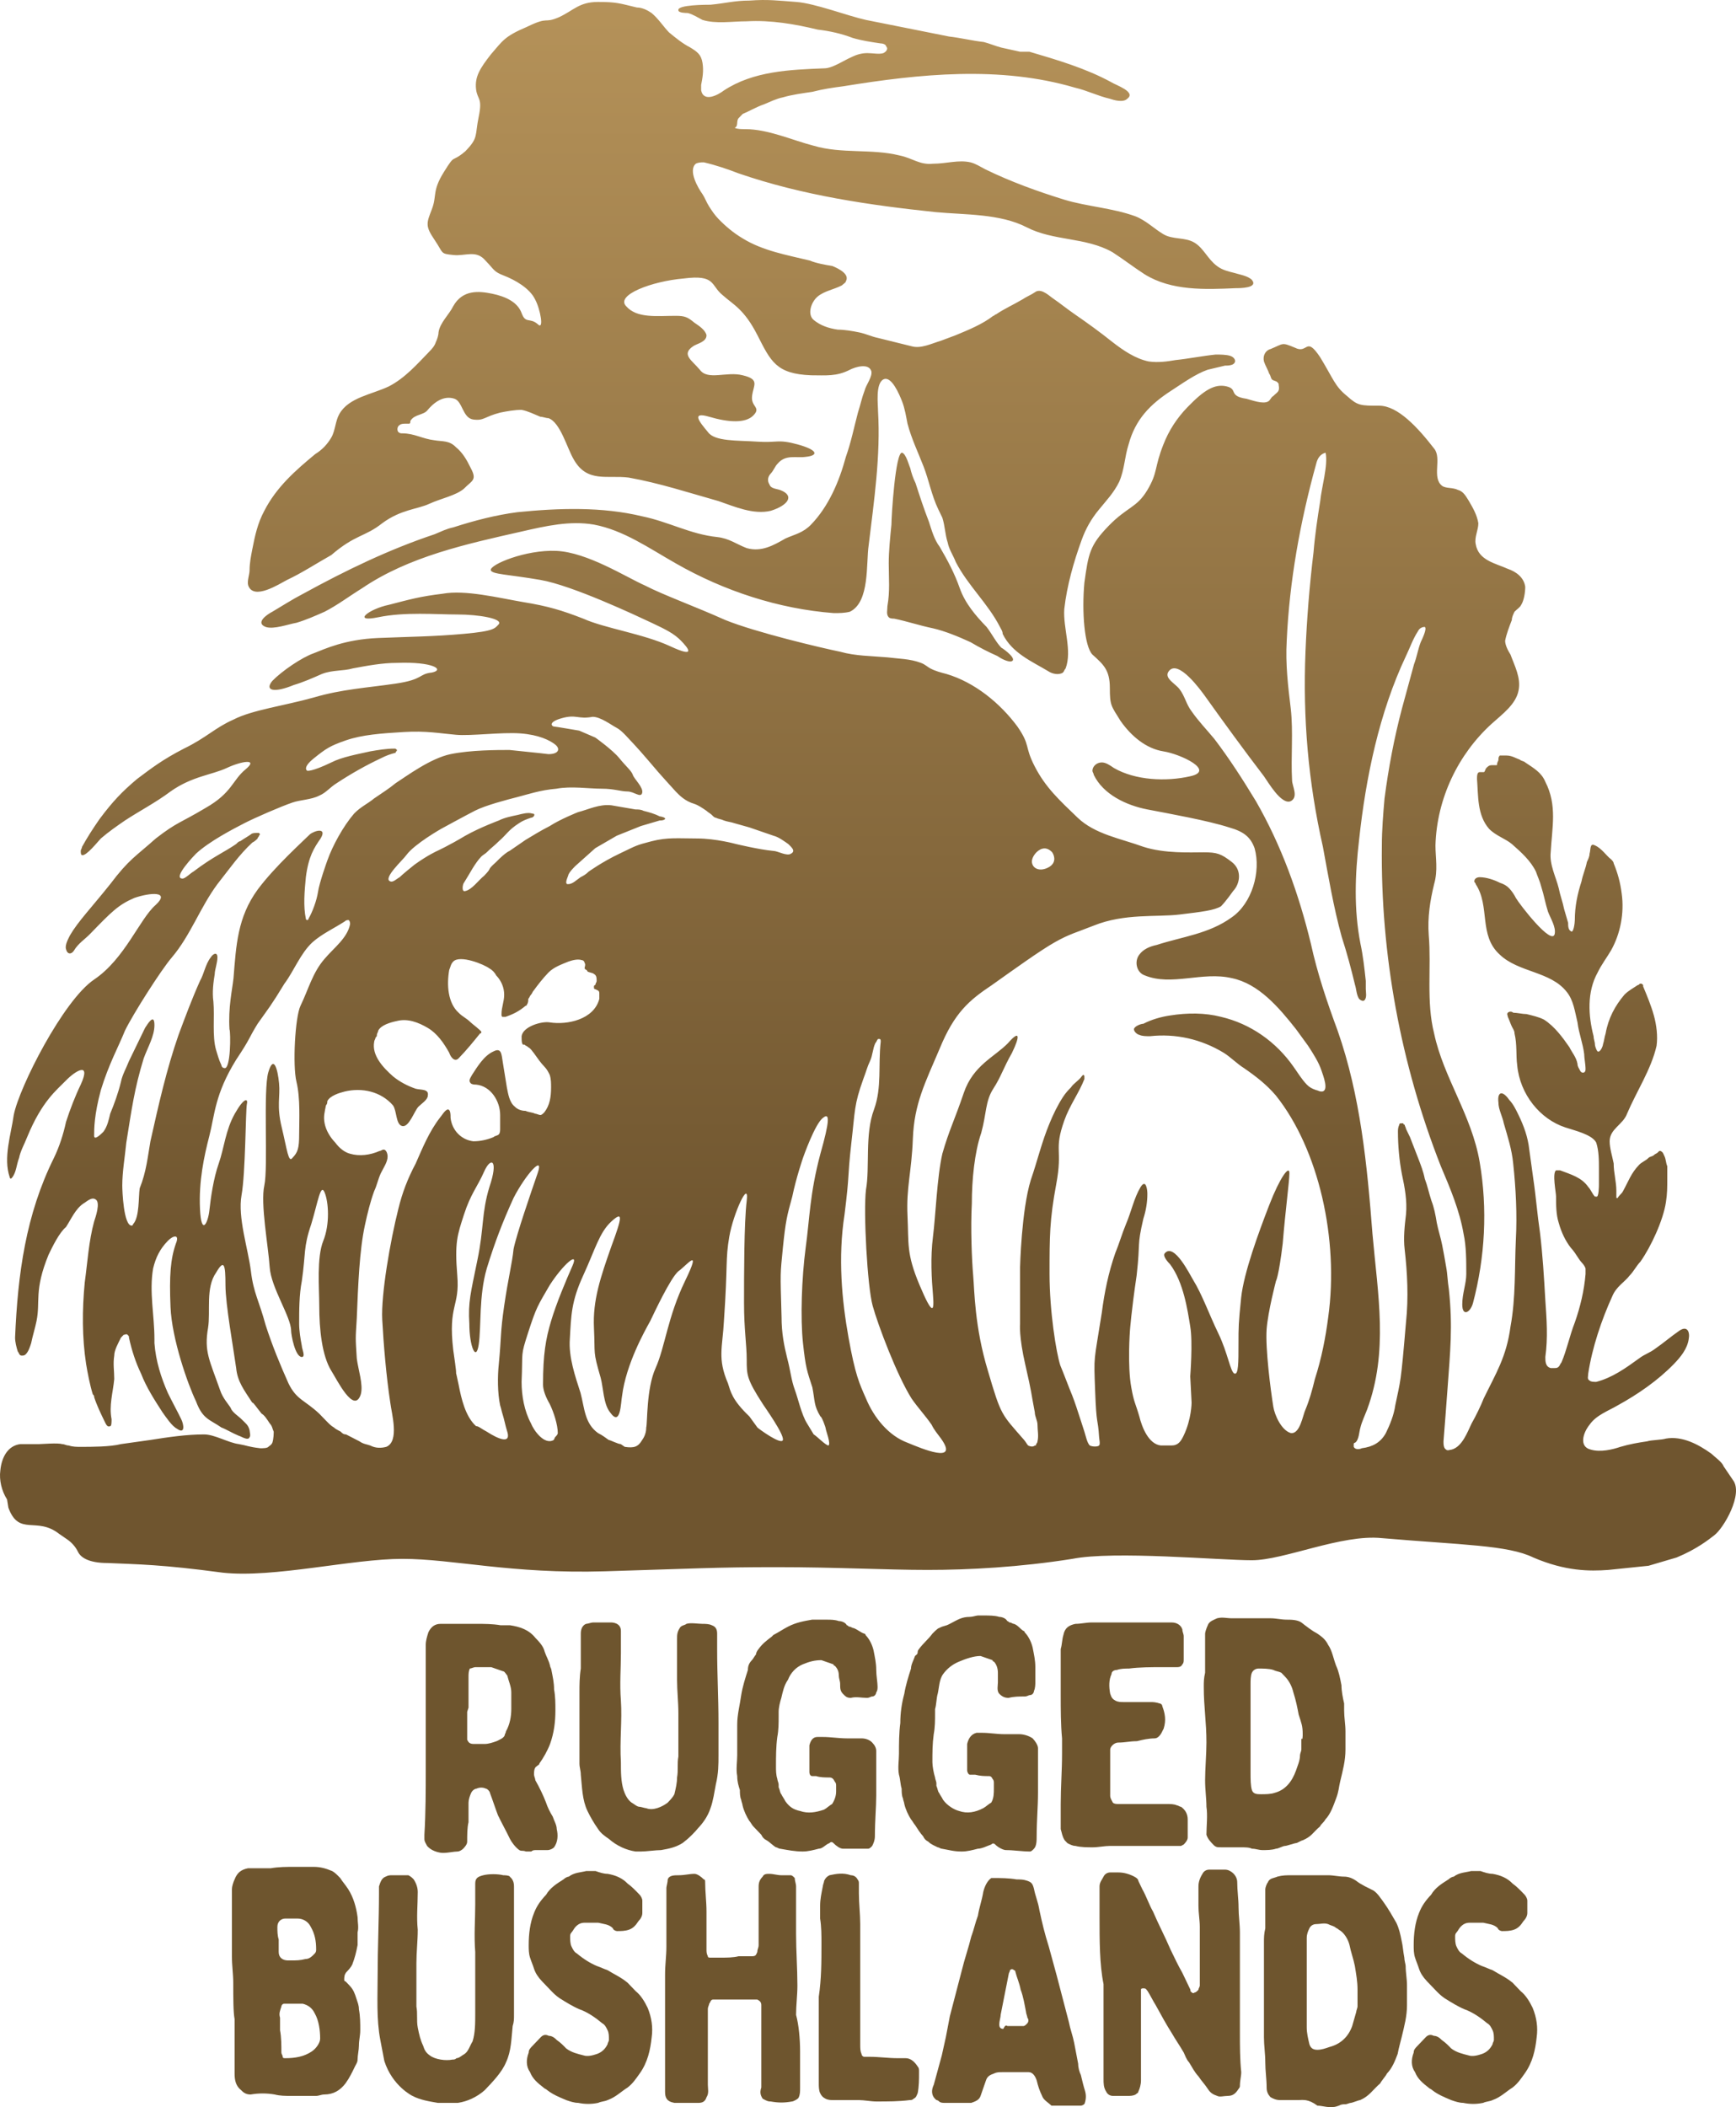
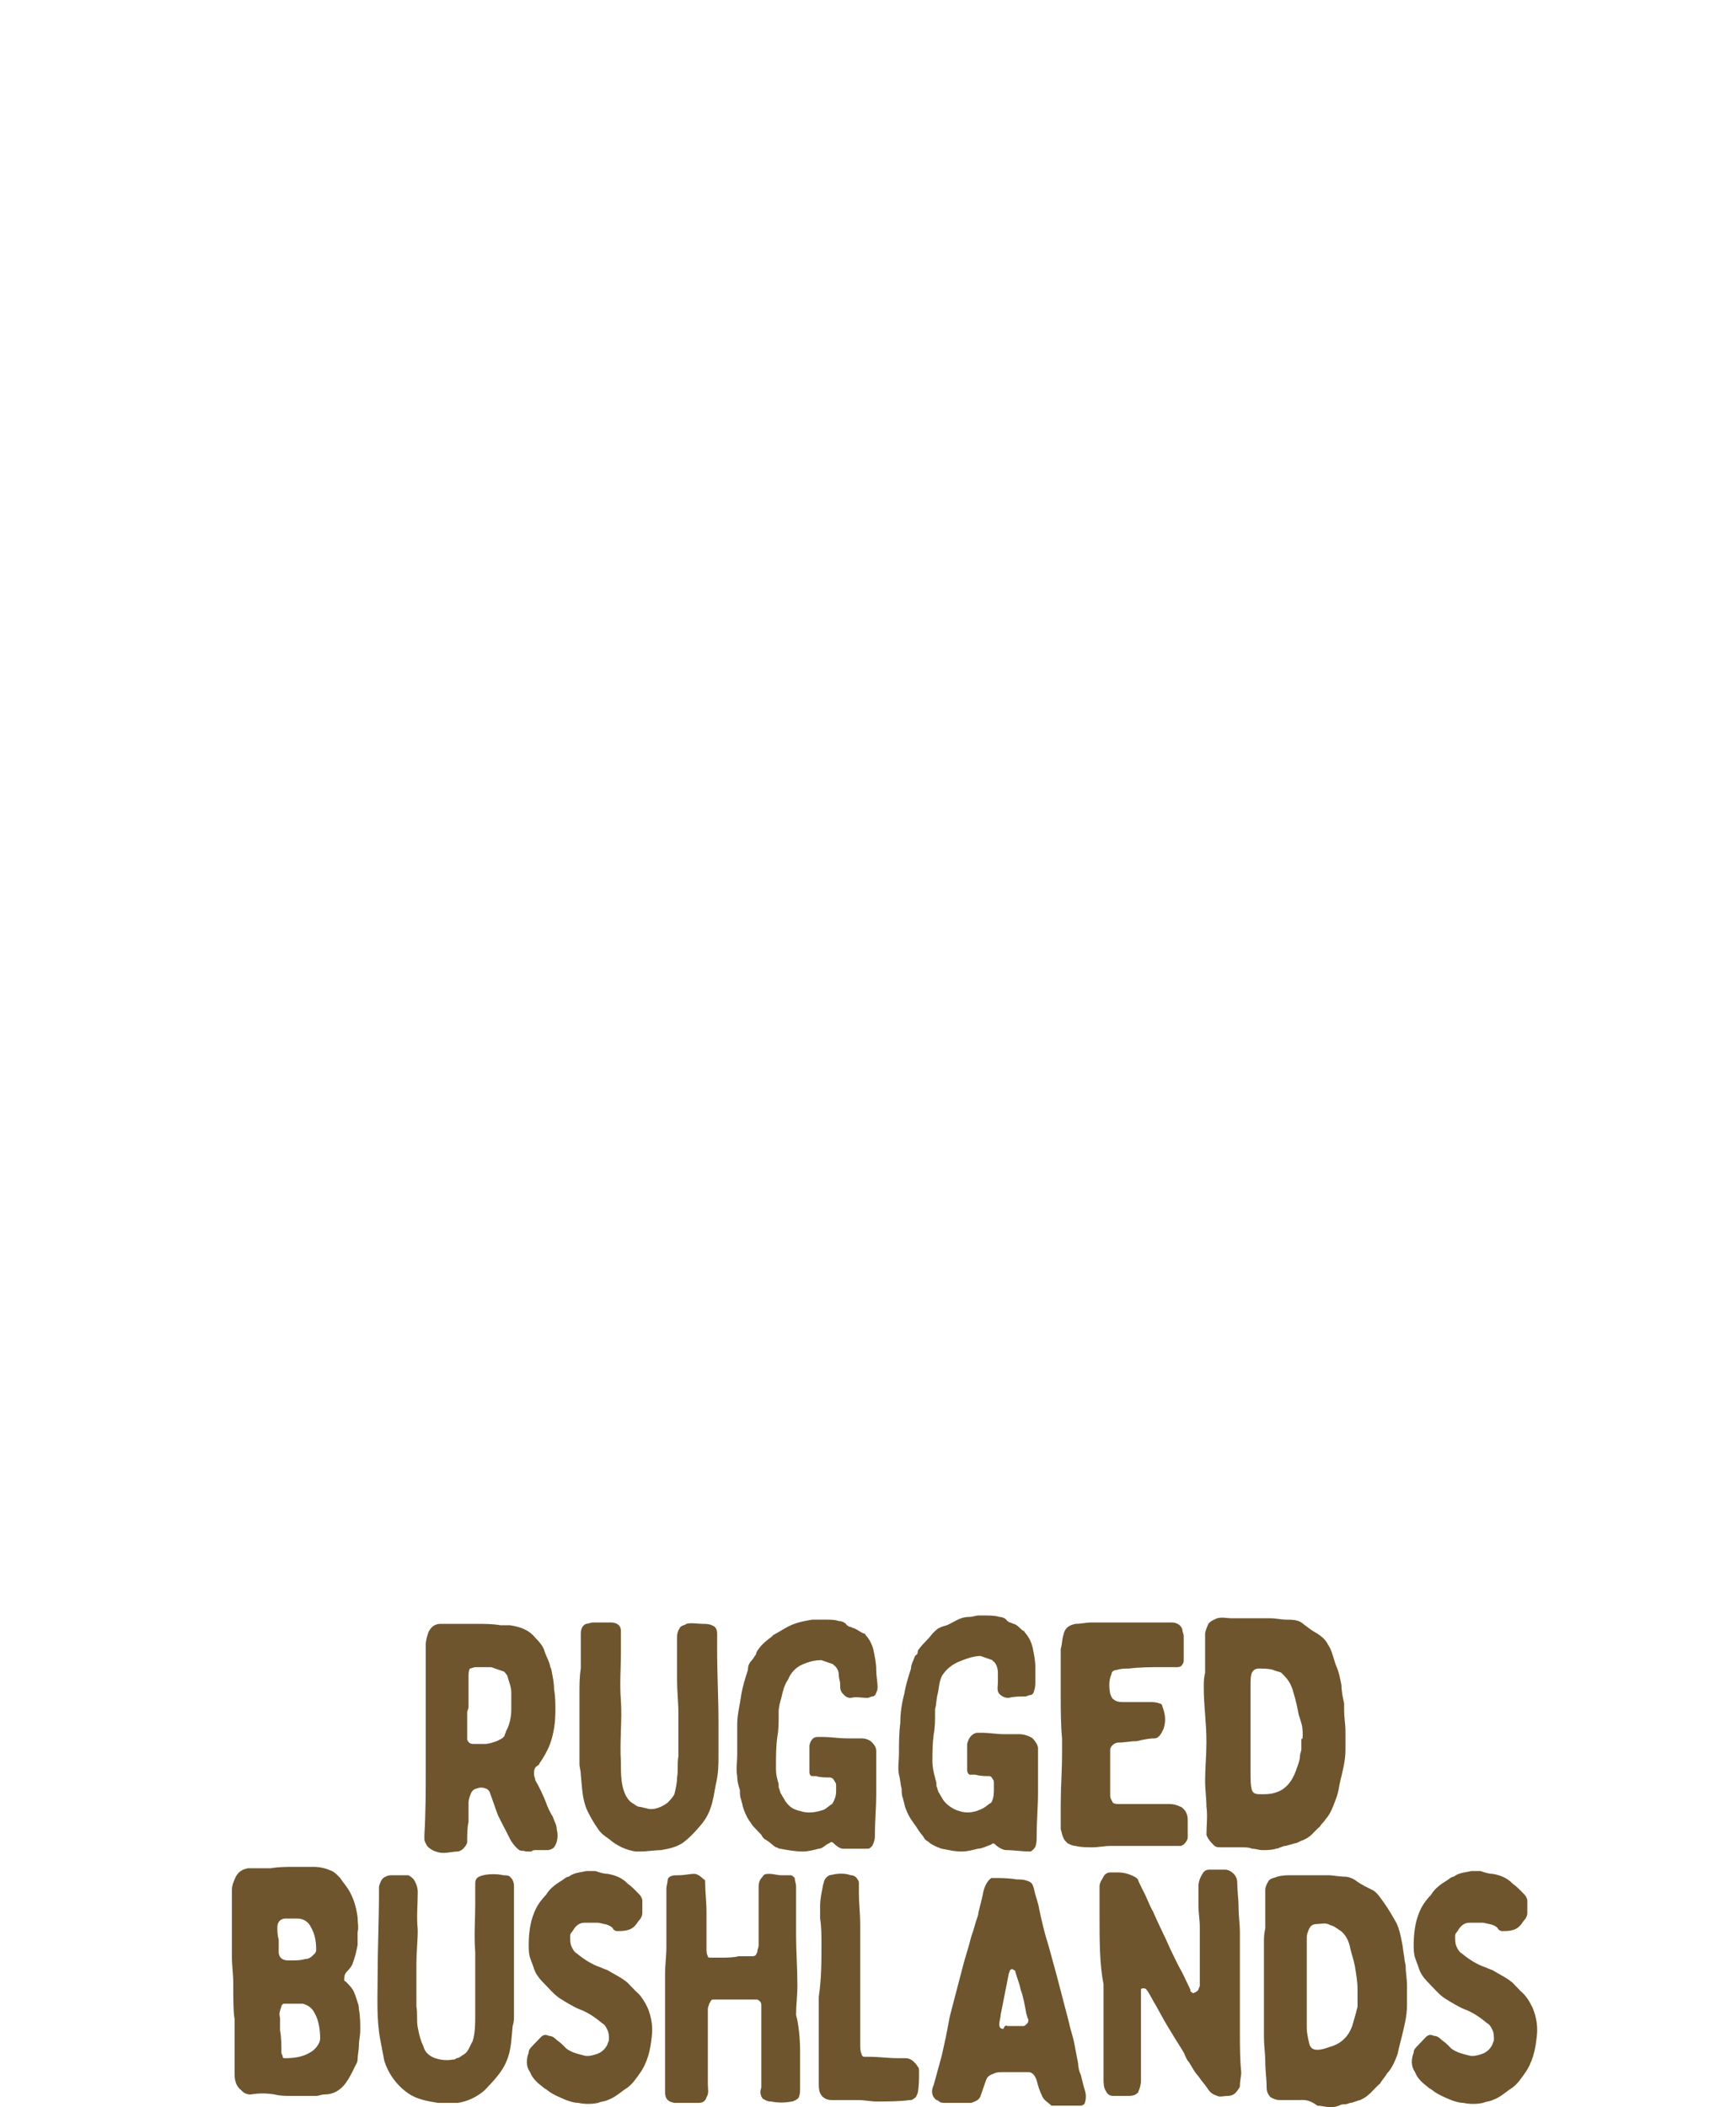
<svg xmlns="http://www.w3.org/2000/svg" width="136" height="165" viewBox="0 0 136 165" fill="none">
-   <path d="M69.625 48.336C69.415 48.119 69.52 47.794 69.52 47.47C69.73 46.279 69.625 45.304 69.625 44.113C69.625 43.139 69.73 42.164 69.835 41.081C69.835 40.432 70.15 35.343 70.675 35.451C70.99 35.559 71.2 36.425 71.305 36.642C71.41 37.075 71.515 37.4 71.725 37.833C72.04 38.808 72.355 39.782 72.775 40.865C72.985 41.514 73.195 42.272 73.614 42.814C74.244 43.897 74.769 44.871 75.189 46.062C75.609 47.253 76.449 48.228 77.289 49.094C77.709 49.635 78.023 50.285 78.443 50.718C78.653 50.826 79.808 51.692 79.178 51.801C78.863 51.801 78.443 51.584 78.128 51.368C77.394 51.043 76.764 50.718 76.029 50.285C75.084 49.852 74.034 49.419 73.09 49.202C72.04 48.986 71.095 48.661 70.045 48.444C69.94 48.444 69.73 48.444 69.625 48.336ZM29.945 40.973C31.414 39.89 32.674 39.89 33.619 39.457C34.564 39.024 35.718 38.808 36.348 38.266C36.978 37.617 37.398 37.617 36.873 36.642C36.558 35.992 36.243 35.451 35.718 35.018C35.194 34.477 34.669 34.585 34.039 34.477C33.094 34.368 32.464 33.935 31.519 33.935C31.414 33.935 31.309 33.935 31.204 33.827C31.099 33.719 31.099 33.394 31.309 33.285C31.414 33.177 31.624 33.177 31.834 33.177C31.939 33.177 31.939 33.177 32.044 33.177C32.149 33.177 32.149 33.069 32.149 32.961C32.464 32.419 33.199 32.528 33.514 32.094C34.249 31.228 34.983 31.012 35.613 31.228C36.243 31.445 36.243 32.744 37.083 32.852C37.923 32.961 37.923 32.636 39.182 32.311C39.707 32.203 40.337 32.094 40.862 32.094C41.387 32.203 41.807 32.419 42.332 32.636C42.542 32.636 42.752 32.744 42.962 32.744C43.906 33.069 44.431 35.126 44.956 35.992C46.006 37.833 47.581 37.184 49.26 37.4C51.675 37.833 53.984 38.591 56.294 39.241C57.553 39.674 59.023 40.324 60.388 39.999C61.752 39.566 62.277 38.808 61.122 38.374C60.807 38.266 60.388 38.266 60.283 37.941C60.073 37.617 60.178 37.292 60.388 37.075C60.597 36.859 60.703 36.534 60.912 36.317C61.542 35.559 62.382 35.884 63.117 35.776C64.167 35.668 64.062 35.234 62.487 34.801C60.912 34.368 60.912 34.693 59.338 34.585C57.763 34.477 55.979 34.585 55.454 33.827C54.824 33.069 54.089 32.203 55.559 32.636C57.028 33.069 58.393 33.177 59.023 32.528C59.653 31.878 58.813 31.878 58.918 31.012C59.023 30.145 59.548 29.712 58.183 29.388C56.923 29.063 55.454 29.821 54.824 28.954C54.194 28.197 53.354 27.764 54.299 27.114C54.614 26.897 55.349 26.789 55.349 26.248C55.244 25.814 54.719 25.49 54.404 25.273C53.879 24.84 53.669 24.732 52.934 24.732C51.465 24.732 49.89 24.948 49.05 23.974C48.21 23.108 51.045 22.025 53.564 21.808C56.084 21.483 55.664 22.35 56.608 23.108C57.448 23.866 58.288 24.19 59.338 26.248C60.388 28.305 60.807 29.279 63.537 29.388C64.692 29.388 65.531 29.496 66.581 28.954C67.001 28.738 68.051 28.413 68.261 29.063C68.366 29.496 67.841 30.145 67.736 30.579C67.526 31.12 67.421 31.661 67.211 32.311C66.896 33.502 66.686 34.585 66.266 35.776C65.741 37.725 64.901 39.674 63.537 41.081C62.907 41.731 62.277 41.839 61.542 42.164C60.597 42.706 59.653 43.247 58.498 42.922C57.658 42.597 57.133 42.164 56.188 42.056C54.089 41.839 52.409 40.865 50.31 40.432C47.161 39.674 43.801 39.782 40.547 40.107C38.868 40.324 37.188 40.757 35.508 41.298C34.983 41.406 34.564 41.623 34.039 41.839C30.47 43.03 27.11 44.654 23.751 46.495C22.911 46.928 22.072 47.47 21.337 47.903C20.917 48.119 19.972 48.769 20.812 49.094C21.442 49.31 22.596 48.877 23.226 48.769C23.961 48.552 24.696 48.228 25.431 47.903C26.48 47.361 27.32 46.712 28.37 46.062C32.044 43.572 36.558 42.597 40.862 41.623C42.752 41.19 44.641 40.757 46.531 41.081C48.84 41.514 50.835 42.922 52.934 44.113C56.713 46.279 61.017 47.686 65.321 48.011C65.741 48.011 66.161 48.011 66.581 47.903C68.156 47.145 67.841 44.113 68.051 42.706C68.471 39.241 68.996 35.668 68.786 32.203C68.786 31.661 68.576 30.037 69.206 29.712C69.835 29.388 70.465 30.904 70.675 31.445C70.885 31.986 70.99 32.636 71.095 33.177C71.41 34.368 71.935 35.451 72.355 36.534C72.775 37.617 72.985 38.808 73.51 39.89C73.614 40.107 73.719 40.324 73.824 40.54C74.034 41.19 74.034 41.839 74.244 42.489C74.349 43.03 74.664 43.464 74.874 44.005C75.819 45.846 77.394 47.253 78.338 49.094C78.443 49.31 78.548 49.419 78.548 49.635C79.283 51.151 80.858 51.801 82.117 52.559C82.432 52.775 82.957 52.883 83.272 52.667C83.377 52.559 83.377 52.45 83.482 52.342C84.007 50.934 83.272 49.202 83.377 47.686C83.587 45.846 84.112 44.005 84.742 42.272C85.057 41.406 85.477 40.648 86.106 39.89C86.631 39.241 87.261 38.591 87.681 37.725C88.101 36.75 88.101 35.776 88.416 34.801C88.941 32.852 90.096 31.661 91.775 30.579C92.615 30.037 93.665 29.279 94.609 28.954C95.029 28.846 95.554 28.738 95.974 28.63C96.184 28.63 96.394 28.63 96.604 28.521C96.919 28.305 96.709 27.98 96.394 27.872C96.079 27.764 95.554 27.764 95.239 27.764C94.19 27.872 93.14 28.088 92.09 28.197C91.46 28.305 90.725 28.413 89.991 28.305C88.941 28.088 87.996 27.439 87.156 26.789C86.212 26.031 85.162 25.273 84.217 24.623C83.587 24.19 83.062 23.757 82.432 23.324C82.013 22.999 81.488 22.566 81.068 22.891C80.753 23.108 80.438 23.216 80.123 23.432C79.388 23.866 78.653 24.19 78.023 24.623C77.918 24.623 77.918 24.732 77.813 24.732C76.974 25.381 75.924 25.814 74.874 26.248L73.719 26.681C72.985 26.897 72.145 27.33 71.41 27.114C70.57 26.897 69.625 26.681 68.786 26.464C68.261 26.356 67.841 26.139 67.316 26.031C66.791 25.923 66.161 25.814 65.636 25.814C64.901 25.706 64.272 25.49 63.747 25.057C63.222 24.623 63.537 23.649 64.062 23.216C64.587 22.783 65.321 22.674 65.951 22.35C66.056 22.241 66.266 22.133 66.266 22.025C66.581 21.483 65.741 21.05 65.216 20.834C64.587 20.726 63.957 20.617 63.432 20.401C61.647 19.968 59.758 19.643 58.183 18.668C57.448 18.235 56.818 17.694 56.294 17.152C55.979 16.828 55.769 16.503 55.559 16.178C55.349 15.853 55.244 15.528 55.034 15.204C54.719 14.77 53.879 13.363 54.509 12.821C54.719 12.713 54.929 12.713 55.139 12.713C56.084 12.93 57.028 13.255 57.868 13.579C62.907 15.312 68.156 16.07 73.299 16.611C75.609 16.828 78.338 16.719 80.438 17.802C82.537 18.885 85.057 18.56 87.156 19.751C87.996 20.292 88.836 20.942 89.676 21.483C91.775 22.783 94.4 22.674 96.814 22.566C97.129 22.566 98.599 22.566 98.074 21.917C97.759 21.592 97.024 21.483 96.709 21.375C96.289 21.267 95.764 21.159 95.344 20.834C94.609 20.292 94.295 19.426 93.56 18.993C92.825 18.56 91.88 18.777 91.145 18.343C90.41 17.91 89.781 17.261 88.941 16.936C87.156 16.286 85.162 16.178 83.377 15.637C81.278 14.987 79.178 14.229 77.184 13.255C76.764 13.038 76.449 12.821 76.029 12.713C75.084 12.497 74.139 12.821 73.09 12.821C72.04 12.93 71.515 12.388 70.465 12.172C68.261 11.63 65.951 12.063 63.747 11.414C62.067 10.981 60.178 10.114 58.393 10.114C58.078 10.114 57.763 10.114 57.553 10.006C57.868 9.898 57.658 9.465 57.868 9.248C57.973 9.14 58.078 9.032 58.183 8.923C58.708 8.707 59.233 8.382 59.863 8.166C60.388 7.949 60.807 7.732 61.332 7.624C62.067 7.408 62.907 7.299 63.642 7.191C64.482 6.974 65.216 6.866 66.056 6.758C72.04 5.783 78.338 5.134 84.217 6.866C85.162 7.083 86.001 7.516 86.946 7.732C87.261 7.841 87.996 8.057 88.311 7.732C89.046 7.191 87.366 6.65 87.051 6.433C85.057 5.35 82.852 4.701 80.648 4.051C80.333 4.051 80.123 4.051 79.913 4.051C79.388 3.943 78.968 3.834 78.443 3.726C78.023 3.618 77.499 3.401 77.079 3.293C76.134 3.185 75.294 2.968 74.349 2.86C72.145 2.427 70.045 1.994 67.841 1.561C66.371 1.236 63.852 0.261 62.382 0.153C60.912 0.045 60.178 -0.063 58.708 0.045C57.553 0.045 56.818 0.261 55.664 0.37C55.349 0.37 53.039 0.37 53.144 0.803C53.144 1.019 53.774 1.019 53.879 1.019C54.299 1.128 54.614 1.344 55.034 1.561C56.084 1.886 57.343 1.669 58.498 1.669C60.388 1.561 62.277 1.886 64.062 2.319C65.007 2.427 65.951 2.643 66.791 2.968C67.526 3.185 68.261 3.293 68.996 3.401C69.206 3.401 69.415 3.51 69.415 3.618C69.625 3.834 69.415 4.051 69.206 4.159C68.891 4.268 68.366 4.159 67.946 4.159C67.526 4.159 67.106 4.268 66.686 4.484C66.161 4.701 65.216 5.35 64.587 5.35C61.857 5.459 59.023 5.567 56.713 7.083C56.294 7.408 55.139 8.057 54.929 7.083C54.929 6.974 54.929 6.758 54.929 6.65C55.034 6.108 55.139 5.567 55.034 4.917C54.929 4.268 54.614 4.051 54.089 3.726C53.459 3.401 52.934 2.968 52.409 2.535C51.989 2.102 51.57 1.452 51.045 1.019C50.73 0.803 50.31 0.586 49.89 0.586C48.525 0.261 48.315 0.153 46.846 0.153C45.376 0.153 44.956 0.803 43.801 1.344C42.542 1.886 43.067 1.236 41.282 2.102C39.498 2.86 39.392 3.185 38.448 4.268C37.608 5.35 37.188 6 37.293 6.974C37.398 7.841 37.818 7.624 37.503 9.14C37.188 10.656 37.503 10.764 36.453 11.847C35.298 12.821 35.718 11.955 34.774 13.471C33.829 14.987 34.249 15.312 33.829 16.395C33.409 17.477 33.304 17.694 34.039 18.777C34.774 19.859 34.459 19.859 35.508 19.968C36.453 20.076 37.293 19.535 38.028 20.401C38.763 21.159 38.658 21.267 39.498 21.592C40.337 21.917 41.492 22.566 41.912 23.432C42.332 24.19 42.647 25.923 42.122 25.381C41.492 24.84 41.177 25.381 40.862 24.515C40.547 23.649 39.602 23.216 38.553 22.999C37.503 22.783 36.243 22.674 35.508 23.974C35.194 24.623 34.459 25.273 34.354 26.031C34.354 26.248 34.249 26.572 34.144 26.789C34.039 27.114 33.829 27.33 33.619 27.547C32.674 28.521 31.729 29.604 30.47 30.254C29.105 30.904 27.32 31.12 26.585 32.419C26.271 32.961 26.271 33.719 25.956 34.26C25.641 34.801 25.221 35.234 24.696 35.559C23.121 36.859 21.652 38.158 20.707 39.999C20.182 40.973 19.972 41.948 19.762 43.03C19.657 43.572 19.552 44.113 19.552 44.654C19.552 44.979 19.342 45.521 19.447 45.846C19.867 47.037 21.862 45.737 22.491 45.412C23.646 44.871 24.801 44.113 25.956 43.464C27.845 41.839 28.58 42.056 29.945 40.973ZM0.552 117.416C0.132 116.766 -0.078 115.9 0.027 115.142C0.132 114.059 0.657 113.193 1.601 113.085C2.126 113.085 2.546 113.085 3.071 113.085C3.281 113.085 4.541 112.977 4.856 113.085C5.066 113.085 5.171 113.193 5.38 113.193C5.695 113.301 6.01 113.301 6.325 113.301C7.165 113.301 8.635 113.301 9.475 113.085C10.209 112.977 11.049 112.868 11.784 112.76C13.149 112.543 14.618 112.327 15.983 112.327C16.823 112.327 17.873 112.977 18.712 113.085C19.342 113.193 19.447 113.301 20.392 113.41C20.602 113.41 20.917 113.41 21.022 113.301C21.127 113.193 21.232 113.193 21.337 112.977C21.442 112.652 21.442 112.219 21.442 112.11C21.337 111.894 21.337 111.677 21.127 111.461C20.917 111.136 20.707 110.811 20.497 110.703C19.972 110.053 19.867 109.837 19.762 109.837C19.132 108.862 18.607 108.212 18.502 107.13C18.293 105.614 17.663 102.149 17.663 100.633C17.663 99.009 17.558 98.576 16.928 99.659C16.088 100.85 16.508 102.69 16.298 103.99C15.983 105.83 16.403 106.48 17.243 108.862C17.453 109.512 17.977 110.053 18.082 110.27C18.188 110.594 18.712 110.919 18.922 111.136C19.237 111.461 19.447 111.569 19.552 112.002C19.552 112.11 19.657 112.435 19.552 112.543C19.447 112.868 18.817 112.435 18.712 112.435C18.188 112.219 17.663 111.894 17.348 111.786C16.403 111.136 15.878 111.136 15.353 109.728C14.723 108.429 13.464 104.856 13.359 102.366C13.254 99.875 13.359 98.576 13.778 97.385C14.093 96.627 13.569 96.735 13.149 97.168C12.519 97.818 12.204 98.468 11.994 99.334C11.679 101.174 12.099 103.015 12.099 104.856C12.099 104.964 12.099 105.072 12.099 105.181C12.204 106.588 12.624 107.888 13.149 109.079C13.464 109.728 13.883 110.486 14.198 111.136C14.408 111.569 14.513 112.327 13.883 111.894C13.464 111.677 13.044 111.028 12.729 110.594C12.099 109.62 11.469 108.646 11.049 107.563C10.629 106.697 10.314 105.722 10.104 104.748C10.104 104.639 10.104 104.639 9.999 104.531C9.894 104.423 9.789 104.531 9.684 104.531C9.579 104.639 9.579 104.639 9.475 104.748C9.265 105.181 8.95 105.722 8.95 106.155C8.845 106.805 8.95 107.346 8.95 107.996C8.845 109.079 8.53 110.053 8.74 111.136C8.74 111.352 8.74 111.677 8.635 111.677C8.425 111.786 8.32 111.569 8.215 111.352C7.9 110.703 7.585 110.053 7.375 109.403C7.375 109.295 7.375 109.295 7.27 109.187C7.06 108.537 6.85 107.454 6.745 106.805C6.43 104.748 6.43 102.582 6.64 100.417C6.85 98.901 6.955 97.168 7.375 95.652C7.48 95.328 7.9 94.137 7.48 93.92C7.165 93.703 6.745 94.137 6.535 94.245C5.905 94.678 5.59 95.436 5.171 96.085C4.646 96.519 4.121 97.601 3.806 98.251C2.651 101.066 3.176 101.932 2.861 103.448C2.756 103.99 2.546 104.639 2.441 105.181C2.336 105.506 2.231 105.83 2.021 106.047C1.916 106.155 1.811 106.155 1.706 106.155C1.496 106.155 1.496 105.939 1.391 105.83C1.286 105.506 1.181 105.072 1.181 104.748C1.391 99.767 2.021 95.111 4.226 90.672C4.646 89.805 4.961 88.831 5.171 87.857C5.485 86.882 5.905 85.799 6.325 84.933C7.165 83.092 5.905 83.85 5.171 84.608C4.436 85.366 3.281 86.232 2.126 89.048C1.916 89.589 1.601 90.13 1.496 90.672C1.286 91.213 1.286 91.754 0.972 92.188L0.867 92.296C0.762 92.296 0.762 92.188 0.762 92.188C0.237 90.672 0.867 88.831 1.077 87.315C1.496 85.15 4.961 78.328 7.375 76.704C9.789 75.08 10.944 71.94 12.204 70.857C13.359 69.775 11.784 69.883 10.524 70.316C9.265 70.857 8.74 71.399 7.06 73.131C6.64 73.564 6.115 73.889 5.8 74.43C5.59 74.755 5.276 74.755 5.171 74.322C5.066 73.997 5.38 73.456 5.485 73.239C6.115 72.157 7.165 71.074 8.635 69.233C10.104 67.284 10.629 67.068 12.204 65.66C13.883 64.361 14.093 64.469 16.088 63.278C18.188 62.087 18.188 61.112 19.237 60.246C20.287 59.38 18.922 59.597 17.768 60.138C16.613 60.679 15.038 60.788 13.359 61.979C12.204 62.845 10.944 63.495 9.789 64.252C9.16 64.686 8.53 65.119 7.9 65.66C7.69 65.877 6.745 67.068 6.43 66.959C6.325 66.959 6.325 66.743 6.325 66.635C6.325 66.526 6.43 66.418 6.43 66.31C6.85 65.552 7.27 64.902 7.795 64.144C8.845 62.737 9.579 61.979 10.734 61.004C11.889 60.138 12.729 59.488 14.408 58.622C16.193 57.756 16.823 56.998 18.293 56.348C19.762 55.59 22.282 55.266 24.591 54.616C26.796 53.966 28.79 53.858 30.994 53.533C33.199 53.208 32.779 52.775 33.829 52.667C34.879 52.45 33.934 51.801 31.099 51.909C29.945 51.909 28.79 52.126 27.635 52.342C26.9 52.559 26.061 52.45 25.221 52.775C24.486 53.1 23.751 53.425 23.016 53.641C21.442 54.291 20.707 54.075 21.337 53.317C22.072 52.559 23.646 51.476 24.591 51.151C25.431 50.826 27.005 50.068 29.63 49.96C32.254 49.852 33.934 49.852 36.348 49.635C38.763 49.419 38.763 49.202 39.078 48.877C39.392 48.444 37.503 48.119 35.823 48.119C34.144 48.119 31.729 47.903 29.63 48.336C27.53 48.769 28.895 47.686 30.47 47.361C32.149 46.928 32.884 46.712 34.669 46.495C36.453 46.17 39.078 46.82 40.967 47.145C42.962 47.47 44.011 47.794 45.691 48.444C47.371 49.202 50.415 49.635 52.514 50.61C54.614 51.584 53.879 50.718 53.354 50.177C52.829 49.635 52.2 49.31 51.045 48.769C49.89 48.228 44.851 45.846 42.332 45.412C39.812 44.979 38.553 44.979 38.448 44.654C38.343 44.221 41.177 43.03 43.592 43.139C46.006 43.247 49.05 45.196 50.52 45.846C51.989 46.603 54.404 47.47 56.818 48.552C59.233 49.527 64.272 50.718 65.846 51.043C67.001 51.368 68.261 51.368 69.52 51.476C70.36 51.584 71.305 51.584 72.145 51.909C72.46 52.017 72.67 52.234 72.88 52.342C73.299 52.559 73.719 52.667 74.139 52.775C76.344 53.425 78.338 55.049 79.703 56.89C80.753 58.406 80.228 58.406 81.068 60.03C81.907 61.654 82.957 62.628 84.427 64.036C85.792 65.335 87.786 65.66 89.571 66.31C91.25 66.851 93.245 66.743 94.295 66.743C95.344 66.743 95.659 66.851 96.499 67.501C97.339 68.15 97.129 69.233 96.604 69.775C96.604 69.775 96.079 70.532 95.659 70.966C95.134 71.29 94.19 71.399 92.405 71.615C90.62 71.832 88.101 71.507 85.687 72.481C84.322 73.023 83.797 73.131 82.642 73.781C81.488 74.43 79.388 75.946 77.709 77.137C75.924 78.328 74.769 79.303 73.614 82.118C72.46 84.825 71.62 86.449 71.515 89.156C71.41 91.863 70.99 92.945 71.095 95.219C71.2 97.385 70.99 98.143 72.04 100.633C73.09 103.123 73.195 102.69 73.09 101.391C72.985 100.2 72.88 98.468 73.09 96.843C73.299 95.219 73.404 92.188 73.824 90.347C74.349 88.506 74.769 87.748 75.504 85.583C76.239 83.417 77.918 82.768 78.968 81.685C79.913 80.602 79.913 81.143 79.283 82.443C78.548 83.742 78.443 84.283 77.813 85.258C77.184 86.232 77.289 87.207 76.869 88.723C76.344 90.239 76.134 92.404 76.134 94.245C76.029 96.194 76.134 98.684 76.239 99.875C76.344 101.066 76.344 103.881 77.394 107.346C78.443 110.919 78.443 110.703 80.228 112.76C80.333 112.868 80.438 113.085 80.543 113.193C80.753 113.301 80.963 113.301 81.068 113.193C81.173 113.193 81.173 113.193 81.173 113.085C81.278 112.977 81.278 112.868 81.278 112.868C81.383 112.435 81.278 112.002 81.278 111.569C81.278 111.244 81.068 110.919 81.068 110.594C80.753 108.97 80.858 109.187 80.333 106.913C79.808 104.639 79.913 103.665 79.913 103.665V99.225C79.913 99.225 80.018 94.786 80.753 92.404C81.278 90.888 81.593 89.481 82.222 87.965C82.537 87.207 82.852 86.557 83.272 85.908C83.482 85.583 83.692 85.366 83.902 85.15C84.112 84.825 84.532 84.608 84.742 84.283L84.847 84.175C84.952 84.175 84.952 84.283 84.952 84.283C84.952 84.392 84.952 84.392 84.952 84.5C84.532 85.583 83.797 86.557 83.377 87.748C82.537 90.13 83.272 89.914 82.747 92.729C82.222 95.544 82.222 96.843 82.222 99.767C82.222 102.69 82.747 105.939 83.062 106.913C83.377 107.671 83.692 108.537 84.007 109.295C84.217 109.837 84.427 110.486 84.637 111.136C84.742 111.461 84.847 111.786 84.952 112.11C85.057 112.435 85.162 112.977 85.372 113.193C85.582 113.301 86.001 113.301 86.106 113.193C86.212 113.085 86.106 112.652 86.106 112.543C86.001 110.919 85.897 111.786 85.792 108.862C85.687 106.047 85.687 106.805 86.316 102.799C86.526 101.174 86.841 99.659 87.366 98.143C87.681 97.385 87.891 96.627 88.206 95.869C88.626 94.894 88.836 93.812 89.361 92.945C89.781 92.296 89.886 93.162 89.886 93.487C89.886 94.137 89.781 94.786 89.571 95.436C89.046 97.71 89.361 97.06 89.046 99.875C88.626 102.69 88.521 104.206 88.521 104.206C88.521 104.206 88.311 106.913 88.626 108.646C88.836 109.837 88.941 109.837 89.256 110.919C89.466 111.786 89.991 113.085 90.935 113.193C91.04 113.193 91.25 113.193 91.355 113.193C91.565 113.193 91.565 113.193 91.775 113.193C92.3 113.193 92.51 112.868 92.72 112.435C93.35 111.136 93.35 109.837 93.35 109.837L93.245 107.779C93.245 107.779 93.455 105.072 93.245 103.881C93.035 102.582 92.72 100.417 91.67 99.009C91.565 98.901 91.04 98.359 91.25 98.143C91.985 97.277 93.245 99.875 93.455 100.2C94.19 101.391 94.715 102.907 95.449 104.423C96.184 105.939 96.394 107.454 96.709 107.563C97.024 107.671 97.024 106.697 97.024 105.289C97.024 103.881 97.024 103.665 97.234 101.608C97.444 99.659 98.599 96.519 99.438 94.353C100.278 92.188 101.013 91.213 101.013 91.863C101.013 92.512 100.698 94.786 100.488 97.385C100.173 99.983 99.963 100.308 99.963 100.308C99.963 100.308 99.333 102.69 99.228 104.098C99.123 105.614 99.543 108.862 99.753 110.161C99.858 110.811 100.383 112.002 101.118 112.219C101.853 112.327 102.063 110.811 102.273 110.378C102.588 109.62 102.798 108.862 103.008 107.996C103.532 106.372 103.847 104.748 104.057 103.123C104.897 97.06 103.322 90.022 99.963 85.799C99.228 84.933 98.389 84.284 97.444 83.634C96.919 83.309 96.394 82.768 95.869 82.443C94.085 81.36 92.09 80.927 90.096 81.143C89.781 81.143 89.466 81.143 89.256 81.035C89.151 81.035 88.836 80.819 88.836 80.602C88.836 80.385 89.361 80.169 89.571 80.169C90.201 79.844 90.935 79.628 91.67 79.519C93.035 79.303 94.4 79.303 95.659 79.628C97.969 80.169 99.963 81.577 101.328 83.525C101.643 83.959 101.958 84.5 102.378 84.933C102.588 85.15 102.798 85.258 103.112 85.366C103.217 85.366 103.322 85.475 103.532 85.475C104.162 85.475 103.637 84.175 103.532 83.85C103.322 83.201 102.903 82.551 102.483 81.901C102.168 81.468 101.853 81.035 101.538 80.602C100.173 78.87 98.599 77.029 96.499 76.596C94.19 76.055 91.775 77.246 89.676 76.379C89.046 76.163 88.836 75.297 89.256 74.755C89.571 74.322 90.096 74.106 90.62 73.997C92.615 73.348 94.715 73.131 96.499 71.832C98.074 70.749 98.808 68.259 98.284 66.418C97.969 65.552 97.444 65.119 96.289 64.794C94.609 64.252 91.565 63.711 89.886 63.386C88.206 63.061 86.421 62.195 85.687 60.679C85.687 60.571 85.582 60.463 85.582 60.355C85.582 60.03 85.897 59.705 86.316 59.705C86.631 59.705 86.946 59.921 87.261 60.138C88.941 61.112 91.355 61.221 93.245 60.788C95.239 60.355 92.51 59.055 91.145 58.839C89.781 58.622 88.626 57.648 87.786 56.457C87.051 55.266 86.946 55.266 86.946 53.858C86.946 52.45 86.421 52.017 85.582 51.259C84.952 50.61 84.742 47.903 84.952 45.629C85.267 43.355 85.372 42.706 86.841 41.19C88.311 39.674 89.046 39.782 89.886 38.374C90.725 36.967 90.41 36.642 91.145 34.801C91.565 33.719 92.195 32.744 93.035 31.878C94.295 30.579 95.134 30.037 96.079 30.254C97.024 30.47 96.184 31.012 97.654 31.228C98.074 31.337 98.913 31.661 99.333 31.445C99.543 31.337 99.543 31.12 99.753 31.012C100.068 30.687 100.278 30.687 100.173 30.145C100.173 30.037 100.173 30.037 100.068 29.929C99.963 29.821 99.753 29.821 99.648 29.712C99.543 29.604 99.543 29.388 99.438 29.279C99.333 28.954 99.123 28.63 99.019 28.305C98.913 27.872 99.123 27.439 99.543 27.33C100.593 26.897 100.383 26.789 101.433 27.222C102.483 27.764 102.273 26.248 103.427 27.98C104.477 29.712 104.582 30.254 105.527 31.012C106.367 31.77 106.577 31.77 108.046 31.77C109.516 31.77 111.091 33.502 112.35 35.126C112.98 35.884 112.14 37.4 112.98 38.05C113.295 38.266 113.82 38.158 114.24 38.374C114.66 38.483 114.87 38.916 115.08 39.241C115.395 39.782 115.71 40.324 115.815 40.973C115.815 41.514 115.5 42.056 115.605 42.597C115.815 43.897 117.179 44.113 118.124 44.546C118.754 44.763 119.384 45.196 119.489 45.954C119.489 46.387 119.384 47.037 119.174 47.361C119.069 47.578 118.859 47.686 118.649 47.903C118.544 48.119 118.439 48.336 118.439 48.552C118.229 49.094 118.019 49.635 117.914 50.177C117.914 50.501 118.124 50.934 118.334 51.259C118.649 52.126 119.174 53.1 118.964 54.075C118.754 55.157 117.704 55.915 116.864 56.673C114.24 59.055 112.56 62.52 112.455 66.201C112.455 67.176 112.665 68.15 112.35 69.233C112.035 70.532 111.825 71.832 111.93 73.239C112.14 75.73 111.72 78.437 112.35 80.927C113.085 84.392 115.29 87.315 115.919 90.997C116.549 94.678 116.339 98.468 115.395 102.041C115.185 102.799 114.555 103.123 114.555 102.149C114.555 101.283 114.87 100.525 114.87 99.767C114.87 98.684 114.87 97.601 114.66 96.627C114.345 94.786 113.61 93.054 112.875 91.321C109.726 83.309 108.151 74.755 108.256 66.201C108.256 65.01 108.361 63.711 108.466 62.52C108.781 60.138 109.201 57.864 109.831 55.482C110.146 54.291 110.461 53.208 110.776 52.017C110.986 51.476 111.091 50.826 111.301 50.285C111.406 50.068 111.825 49.202 111.615 49.094C111.406 49.094 111.196 49.202 111.091 49.419C110.671 50.068 110.461 50.718 110.146 51.368C108.046 55.807 106.997 60.896 106.472 65.768C106.157 68.475 106.052 71.182 106.577 73.889C106.787 74.864 106.892 75.838 106.997 76.812C106.997 77.029 106.997 77.246 106.997 77.462C106.997 77.679 107.102 78.112 106.892 78.328C106.787 78.437 106.577 78.328 106.472 78.22C106.262 77.895 106.262 77.462 106.157 77.137C105.842 75.838 105.527 74.647 105.107 73.348C104.477 71.074 104.057 68.584 103.637 66.31C102.483 61.221 102.063 56.24 102.273 51.043C102.378 48.444 102.588 45.846 102.903 43.247C103.008 41.948 103.217 40.54 103.427 39.241C103.532 38.158 104.057 36.425 103.847 35.451C103.427 35.559 103.217 35.884 103.112 36.317C101.853 40.865 101.013 45.521 100.803 50.177C100.698 52.017 100.908 53.75 101.118 55.482C101.328 57.323 101.118 59.272 101.223 61.112C101.223 61.545 101.748 62.412 101.118 62.737C100.383 63.061 99.333 61.221 99.019 60.788C97.444 58.73 95.869 56.565 94.4 54.508C94.085 54.075 92.3 51.584 91.565 52.559C91.145 53.1 92.09 53.533 92.405 53.966C92.825 54.508 92.93 55.157 93.35 55.699C93.875 56.457 94.504 57.106 95.134 57.864C96.289 59.38 97.339 61.004 98.389 62.737C100.383 66.201 101.748 69.991 102.693 73.889C103.217 76.271 103.952 78.437 104.792 80.71C106.577 85.799 107.102 91.213 107.521 96.627C107.941 101.391 108.781 105.83 107.102 110.378C106.892 110.919 106.682 111.352 106.577 111.786C106.472 112.11 106.472 112.76 106.157 112.977C106.157 112.977 106.052 112.977 106.052 113.085C106.052 113.193 106.052 113.193 106.052 113.301C106.157 113.518 106.472 113.518 106.682 113.41C107.521 113.301 108.151 112.977 108.571 112.219C108.886 111.569 109.201 110.811 109.306 110.053C109.726 107.996 109.726 108.537 110.146 103.557C110.356 101.608 110.251 99.659 110.041 97.818C109.936 96.952 110.041 95.977 110.146 95.111C110.251 94.028 110.041 92.945 109.831 91.971C109.621 90.888 109.516 89.697 109.516 88.615C109.516 88.506 109.516 88.29 109.621 88.073C109.621 87.965 109.726 87.965 109.726 87.965C109.831 87.965 109.936 87.965 109.936 87.965C109.936 87.965 109.936 88.073 110.041 88.073C110.041 88.181 110.146 88.29 110.146 88.398C110.251 88.615 110.356 88.831 110.461 89.048C110.671 89.589 110.881 90.13 111.091 90.672C111.301 91.213 111.511 91.754 111.615 92.296C111.825 92.837 111.93 93.379 112.14 94.028C112.35 94.57 112.455 95.111 112.56 95.761C112.665 96.302 112.875 96.952 112.98 97.493C113.085 98.034 113.19 98.576 113.295 99.225C113.4 99.767 113.4 100.308 113.505 100.958C113.82 103.881 113.61 105.83 113.4 108.754C113.295 110.161 113.19 111.569 113.085 112.868C113.085 113.085 113.085 113.41 113.295 113.518C113.4 113.626 113.61 113.518 113.715 113.518C114.555 113.301 114.975 112.11 115.29 111.461C115.605 110.919 116.024 110.053 116.234 109.512C117.179 107.563 118.019 106.263 118.334 103.881C118.754 101.608 118.649 99.334 118.754 97.06C118.859 95.111 118.754 93.054 118.544 91.105C118.439 90.022 118.124 89.048 117.809 87.965C117.704 87.423 117.389 86.882 117.389 86.341C117.284 85.475 117.704 85.366 118.229 86.124C118.544 86.449 118.754 86.882 118.964 87.315C119.384 88.181 119.699 89.048 119.804 90.022C119.909 90.78 120.014 91.538 120.118 92.296C120.328 93.703 120.433 95.111 120.643 96.519C120.853 98.251 120.958 99.983 121.063 101.824C121.168 103.34 121.273 104.748 121.063 106.263C121.063 106.588 121.063 107.021 121.483 107.13C121.588 107.13 121.693 107.13 121.798 107.13C121.903 107.13 122.008 107.13 122.113 107.021C122.218 106.913 122.218 106.805 122.323 106.697C122.743 105.722 122.953 104.639 123.373 103.557C123.793 102.366 124.108 101.066 124.213 99.767C124.213 99.659 124.213 99.442 124.213 99.334C124.108 99.009 123.898 98.901 123.688 98.576C123.478 98.251 123.268 97.926 123.058 97.71C122.638 97.168 122.323 96.519 122.113 95.761C121.903 95.111 121.903 94.353 121.903 93.703C121.903 93.379 121.588 91.863 121.903 91.646C122.008 91.646 122.113 91.646 122.218 91.646C123.058 91.971 123.898 92.188 124.422 92.945C124.632 93.162 124.737 93.487 124.947 93.703C124.947 93.703 124.947 93.703 125.052 93.703C125.262 93.812 125.262 92.837 125.262 92.729C125.262 92.296 125.262 91.971 125.262 91.538C125.262 90.888 125.262 90.13 125.052 89.481C124.737 88.831 123.268 88.506 122.638 88.29C120.643 87.64 119.069 85.691 118.859 83.417C118.754 82.659 118.859 81.793 118.649 80.927C118.649 80.71 118.544 80.602 118.439 80.385C118.334 80.169 118.229 79.844 118.124 79.628C118.124 79.519 118.019 79.411 118.124 79.303C118.229 79.195 118.439 79.195 118.544 79.303C118.859 79.303 119.279 79.411 119.594 79.411C120.014 79.519 120.538 79.628 120.958 79.844C121.798 80.385 122.428 81.252 122.953 82.01C123.163 82.443 123.478 82.768 123.583 83.309C123.583 83.525 123.688 83.634 123.793 83.85C123.898 84.067 124.213 84.067 124.213 83.742C124.213 83.309 124.108 82.876 124.108 82.551C124.003 81.685 123.688 80.927 123.583 80.061C123.373 79.195 123.268 78.328 122.743 77.679C121.483 76.055 118.964 76.163 117.494 74.755C115.815 73.239 116.759 70.966 115.605 69.233C115.605 69.125 115.5 69.125 115.5 69.017C115.5 68.8 115.71 68.692 115.919 68.692C116.444 68.692 117.074 68.908 117.494 69.125C117.809 69.233 118.019 69.341 118.229 69.558C118.439 69.775 118.649 70.099 118.754 70.316C119.069 70.857 121.588 74.106 121.798 73.131C121.903 72.59 121.483 71.94 121.273 71.399C121.063 70.749 120.958 70.099 120.748 69.45C120.643 69.017 120.433 68.584 120.328 68.259C119.909 67.392 119.174 66.743 118.439 66.093C117.914 65.66 117.179 65.444 116.654 64.902C115.71 63.819 115.814 62.303 115.71 61.004C115.71 60.788 115.71 60.463 115.919 60.463C116.024 60.463 116.129 60.463 116.234 60.463C116.339 60.463 116.339 60.246 116.444 60.138C116.549 60.03 116.654 59.921 116.864 59.921C116.969 59.921 117.074 59.921 117.179 59.921C117.284 59.921 117.284 59.921 117.284 59.813C117.284 59.705 117.389 59.597 117.389 59.488C117.389 59.38 117.389 59.272 117.494 59.163C117.494 59.163 117.494 59.163 117.599 59.163C117.704 59.163 117.914 59.163 118.019 59.163C118.439 59.163 118.754 59.38 119.069 59.488C119.174 59.597 119.384 59.597 119.489 59.705C120.118 60.138 120.748 60.463 121.063 61.221C122.008 63.061 121.588 64.794 121.483 66.743C121.378 67.717 121.903 68.692 122.113 69.558C122.218 70.099 122.428 70.641 122.533 71.182C122.638 71.507 122.743 71.94 122.848 72.265C122.848 72.481 122.848 72.806 123.058 72.915C123.268 73.131 123.373 72.265 123.373 72.048C123.373 70.966 123.583 69.991 123.898 69.017C124.003 68.475 124.213 68.042 124.318 67.501C124.422 67.284 124.527 67.068 124.527 66.851C124.632 66.526 124.527 65.985 124.947 66.201C125.472 66.418 125.892 67.068 126.207 67.284C126.312 67.392 126.417 67.501 126.417 67.609C126.732 68.367 126.942 69.125 127.047 69.991C127.257 71.507 126.942 73.131 126.207 74.43C125.892 74.972 125.472 75.513 125.157 76.163C124.318 77.679 124.422 79.519 124.842 81.143C124.842 81.36 124.947 81.577 124.947 81.793C124.947 81.901 125.052 82.226 125.157 82.335C125.367 82.443 125.577 81.901 125.577 81.793C125.682 81.468 125.682 81.252 125.787 80.927C125.997 79.736 126.522 78.761 127.257 77.895C127.572 77.57 127.992 77.354 128.307 77.137C128.412 77.137 128.412 77.029 128.517 77.029C128.621 77.029 128.621 77.029 128.726 77.137V77.246C129.041 78.003 129.356 78.761 129.566 79.519C129.776 80.277 129.881 81.144 129.776 81.901C129.356 83.742 128.202 85.475 127.467 87.207C127.152 88.073 126.102 88.398 126.102 89.372C126.102 89.914 126.312 90.563 126.417 91.105C126.417 91.863 126.627 92.512 126.627 93.27C126.627 93.379 126.627 93.487 126.627 93.703V93.812C126.627 93.812 126.627 93.812 126.732 93.812C126.837 93.595 127.047 93.487 127.152 93.27C127.572 92.512 127.782 91.863 128.412 91.213C128.621 90.997 128.936 90.888 129.146 90.672C129.251 90.563 129.461 90.563 129.566 90.455C129.671 90.347 129.776 90.347 129.881 90.239L129.986 90.13H130.091C130.301 90.239 130.301 90.347 130.406 90.563C130.511 90.78 130.511 91.105 130.616 91.321C130.616 91.646 130.616 91.971 130.616 92.296C130.616 92.945 130.616 93.487 130.511 94.137C130.301 95.544 129.356 97.601 128.517 98.792C128.202 99.117 127.992 99.55 127.677 99.875C127.257 100.417 126.627 100.741 126.312 101.499C125.472 103.34 124.737 105.506 124.422 107.563C124.422 107.779 124.318 107.996 124.527 108.104C124.632 108.212 124.842 108.212 125.052 108.212C126.312 107.888 127.362 107.13 128.412 106.372C128.831 106.047 129.251 105.939 129.671 105.614C130.301 105.181 130.931 104.639 131.561 104.206C132.191 103.773 132.401 104.314 132.296 104.856C132.191 105.614 131.666 106.263 131.141 106.805C129.881 108.104 128.307 109.187 126.732 110.053C125.997 110.486 125.052 110.811 124.527 111.569C124.003 112.219 123.688 113.301 124.632 113.518C125.367 113.734 126.312 113.518 126.942 113.301C127.677 113.085 128.307 112.977 129.041 112.868C129.356 112.76 130.196 112.76 130.511 112.652C131.771 112.435 133.03 113.085 134.08 113.843C134.29 114.059 134.92 114.492 135.025 114.817L135.76 115.9C136.6 116.983 135.025 119.69 134.29 120.231C133.87 120.556 132.925 121.314 131.351 121.963L129.146 122.613L125.997 122.938C124.527 123.046 122.638 123.046 120.118 121.963C118.124 120.989 114.555 120.989 108.256 120.448C105.107 120.123 100.593 122.18 98.074 122.18C95.554 122.18 87.261 121.422 84.007 122.072C79.913 122.721 75.924 122.938 72.67 122.938C69.415 122.938 65.531 122.721 60.807 122.721C56.084 122.721 54.509 122.83 47.371 123.046C40.022 123.263 35.508 122.072 31.519 122.072C27.53 122.072 21.442 123.588 17.453 123.154C12.624 122.505 10.839 122.505 8.425 122.397C6.955 122.397 6.325 121.963 6.115 121.53C5.905 121.097 5.59 120.772 5.276 120.556L4.646 120.123C2.861 118.715 1.496 120.339 0.657 118.065L0.552 117.416ZM81.488 66.526C81.068 66.743 80.753 67.284 80.858 67.609C80.963 68.042 81.488 68.259 82.117 67.934C82.747 67.609 82.642 67.068 82.432 66.743C82.222 66.526 81.907 66.31 81.488 66.526ZM66.161 95.111C65.636 98.468 65.951 101.824 66.476 104.748C67.001 107.671 67.316 108.321 67.841 109.512C68.471 111.028 69.625 112.435 71.095 112.977C72.145 113.41 75.189 114.709 73.719 112.652C73.404 112.219 73.195 112.002 72.985 111.569C72.46 110.811 71.935 110.27 71.41 109.512C70.255 107.671 68.786 103.773 68.366 102.257C67.946 100.741 67.631 94.894 67.841 93.162C68.156 91.43 67.736 88.831 68.471 86.882C69.1 85.15 68.786 83.417 68.996 81.577C68.996 81.468 68.996 81.36 68.891 81.36H68.786C68.681 81.468 68.681 81.577 68.576 81.685C68.366 82.118 68.366 82.659 68.156 83.092C67.946 83.525 67.841 83.959 67.631 84.5C66.896 86.557 67.001 86.882 66.686 89.589C66.371 92.404 66.581 91.754 66.161 95.111ZM44.011 56.24C42.857 56.565 43.277 56.89 43.382 56.89C43.486 56.89 45.376 57.215 45.376 57.215L46.636 57.756C46.636 57.756 48.001 58.73 48.525 59.38C49.05 60.03 49.47 60.355 49.575 60.679C49.68 61.004 50.415 61.654 50.31 62.087C50.205 62.52 49.68 61.979 49.155 61.979C48.63 61.979 48.105 61.762 47.161 61.762C46.111 61.762 44.746 61.545 43.592 61.762C42.332 61.87 41.387 62.195 40.547 62.412C39.707 62.628 38.028 63.061 37.188 63.495C36.348 63.928 34.564 64.902 34.564 64.902C34.564 64.902 32.464 66.093 31.834 66.959C31.624 67.284 29.945 68.8 30.575 69.017C30.785 69.125 31.099 68.8 31.309 68.692C31.309 68.692 31.519 68.475 32.464 67.717C33.514 66.959 34.249 66.635 34.249 66.635C34.249 66.635 35.194 66.201 36.453 65.444C37.608 64.794 39.078 64.252 39.078 64.252C39.498 64.036 40.022 63.928 40.547 63.819C40.967 63.711 41.387 63.603 41.702 63.711C42.017 63.711 41.807 64.036 41.597 64.036C41.282 64.144 40.967 64.252 40.652 64.469C39.812 65.01 39.707 65.335 39.078 65.877C38.763 66.201 38.448 66.418 38.133 66.743C38.028 66.851 37.818 66.959 37.713 67.068C37.188 67.609 36.768 68.475 36.348 69.125C36.243 69.233 36.138 69.883 36.453 69.775C36.978 69.666 37.503 68.908 37.923 68.584C38.658 67.826 38.028 68.259 38.868 67.501C39.602 66.743 39.917 66.635 39.917 66.635C39.917 66.635 40.547 66.201 41.177 65.768C41.912 65.335 42.227 65.119 43.067 64.686C43.906 64.144 45.271 63.603 45.271 63.603C46.111 63.386 46.951 62.953 47.895 63.061C48.525 63.17 49.155 63.278 49.785 63.386C49.995 63.386 50.205 63.386 50.415 63.495C50.835 63.603 51.255 63.711 51.675 63.928C51.78 63.928 52.2 64.036 52.094 64.144C51.989 64.252 51.78 64.252 51.675 64.252L50.205 64.686L48.315 65.444L46.636 66.418L45.061 67.826C44.851 68.042 44.641 68.259 44.536 68.475C44.536 68.584 44.221 69.125 44.431 69.233C44.431 69.233 44.431 69.233 44.536 69.233C44.851 69.233 45.166 68.908 45.481 68.692C45.691 68.584 45.901 68.475 46.111 68.259C46.111 68.259 47.161 67.501 48.525 66.851C49.89 66.201 49.785 66.201 51.045 65.877C52.304 65.552 53.144 65.66 54.614 65.66C56.084 65.66 57.658 66.093 57.658 66.093C57.658 66.093 59.443 66.526 60.597 66.635C60.912 66.635 61.647 67.068 61.962 66.851C62.382 66.635 61.962 66.31 61.752 66.093C61.437 65.877 61.017 65.552 60.597 65.444L58.708 64.794C58.288 64.686 57.973 64.577 57.553 64.469C57.238 64.361 57.028 64.361 56.713 64.252C56.504 64.144 56.294 64.144 56.084 64.036C55.979 64.036 55.874 63.928 55.769 63.819C55.664 63.711 55.454 63.603 55.349 63.495C55.034 63.278 54.719 63.061 54.404 62.953C53.669 62.737 53.249 62.303 52.934 61.979C52.724 61.762 51.57 60.463 51.57 60.463C51.57 60.463 50.1 58.73 49.68 58.297C49.26 57.864 48.735 57.215 48.315 56.998C47.895 56.781 47.056 56.132 46.426 56.132C45.271 56.348 45.166 55.915 44.011 56.24ZM11.784 89.372C12.414 86.557 13.044 83.742 13.989 81.035C14.513 79.628 15.038 78.22 15.668 76.812C15.983 76.271 16.088 75.513 16.508 74.972C16.718 74.647 17.033 74.539 17.033 74.972C17.033 75.405 16.823 75.946 16.823 76.271C16.718 76.921 16.613 77.679 16.718 78.437C16.823 79.628 16.613 81.144 16.928 82.226C17.033 82.551 17.138 82.984 17.348 83.417C17.348 83.525 17.453 83.634 17.558 83.634C18.082 83.85 18.082 80.819 17.977 80.602C17.873 78.87 18.188 77.57 18.293 76.596C18.502 73.997 18.607 71.832 20.182 69.666C21.547 67.826 23.856 65.768 24.276 65.335C24.696 65.01 25.641 64.794 25.116 65.66C24.591 66.418 24.171 67.068 23.961 68.692C23.856 69.775 23.751 70.966 23.961 71.94C23.961 72.048 24.066 72.048 24.066 72.048C24.066 72.048 24.171 72.048 24.171 71.94C24.486 71.399 24.801 70.532 24.906 69.883C25.011 69.125 25.641 67.392 25.641 67.392C26.061 66.201 26.9 64.686 27.74 63.711C28.265 63.17 28.79 62.953 29.315 62.52C29.945 62.087 30.47 61.762 30.994 61.329C31.834 60.788 33.724 59.38 35.298 59.055C36.873 58.73 38.973 58.73 39.917 58.73C40.862 58.839 42.122 58.947 42.962 59.055C43.801 59.055 43.906 58.622 43.486 58.297C43.067 57.972 42.227 57.539 40.757 57.431C39.288 57.323 36.873 57.648 35.718 57.539C34.459 57.431 33.409 57.215 31.624 57.323C29.84 57.431 28.37 57.539 27.11 57.972C25.851 58.406 25.536 58.622 24.591 59.38C23.646 60.138 24.066 60.355 24.066 60.355C24.066 60.355 24.381 60.463 25.956 59.705C26.796 59.272 28.055 59.055 29 58.839C29.63 58.73 30.26 58.622 30.89 58.622C30.994 58.622 30.994 58.622 31.099 58.73C31.099 58.839 30.994 58.839 30.994 58.947C30.575 59.055 30.26 59.163 29.84 59.38C28.685 59.921 27.53 60.571 26.376 61.329C25.851 61.654 25.536 62.087 25.011 62.303C24.381 62.628 23.541 62.628 22.911 62.845C21.967 63.17 19.972 64.036 19.132 64.469C18.293 64.902 16.403 65.877 15.353 66.851C15.248 66.959 13.464 68.8 14.303 68.8C14.513 68.8 14.933 68.367 15.143 68.259C16.718 67.068 17.558 66.743 18.502 66.093C18.607 65.985 18.712 65.877 18.817 65.877C19.132 65.66 19.342 65.552 19.657 65.335C19.762 65.227 19.972 65.227 20.077 65.227C20.182 65.227 20.182 65.227 20.287 65.227C20.392 65.335 20.392 65.335 20.287 65.444C20.287 65.552 20.182 65.552 20.182 65.66C20.077 65.768 19.972 65.877 19.762 65.985C18.712 66.959 17.977 68.042 17.033 69.233C15.668 71.074 14.933 73.239 13.464 74.972C12.624 75.946 10.419 79.411 9.789 80.71C9.265 82.01 8.53 83.309 7.9 85.366C7.375 87.315 7.375 88.398 7.375 88.939C7.375 89.372 8.005 88.723 8.11 88.615C8.425 88.181 8.53 87.64 8.635 87.207C8.95 86.449 9.265 85.583 9.475 84.717C9.579 84.175 9.894 83.634 10.104 83.092C10.524 82.226 10.944 81.36 11.364 80.494C11.574 80.169 12.099 79.303 12.099 80.277C12.099 81.143 11.574 82.01 11.259 82.876C10.524 85.258 10.314 86.882 9.894 89.481C9.789 90.563 9.579 91.754 9.579 92.837C9.579 93.27 9.684 95.977 10.314 95.977C10.314 95.977 10.419 95.977 10.419 95.869C10.944 95.328 10.839 93.704 10.944 93.054C11.469 91.754 11.574 90.563 11.784 89.372ZM28.16 112.868C28.475 113.085 28.685 113.085 29 113.193C29.42 113.41 29.84 113.41 30.26 113.301C31.309 112.868 30.68 110.703 30.575 109.837C30.26 107.779 30.05 105.289 29.945 103.34C29.84 101.391 30.575 97.168 31.204 94.678C31.519 93.379 31.939 92.296 32.569 91.105C33.094 89.914 33.619 88.615 34.459 87.532C34.564 87.424 34.879 86.882 35.089 86.882C35.298 86.882 35.298 87.315 35.298 87.532C35.403 88.506 36.138 89.264 37.083 89.372C37.608 89.372 38.133 89.264 38.658 89.048C38.763 88.939 38.973 88.939 39.078 88.831C39.182 88.723 39.182 88.506 39.182 88.398C39.182 88.073 39.182 87.748 39.182 87.315C39.182 86.232 38.448 85.041 37.293 84.933C37.188 84.933 36.978 84.933 36.873 84.825C36.663 84.608 36.873 84.392 36.978 84.175C37.398 83.525 37.923 82.659 38.658 82.335C39.288 82.01 39.288 82.551 39.392 83.201C39.498 83.85 39.602 84.5 39.707 85.15C39.812 85.691 39.917 86.341 40.337 86.665C40.547 86.882 40.862 86.99 41.177 86.99C41.387 87.099 41.702 87.099 41.912 87.207C42.017 87.207 42.227 87.315 42.332 87.315C42.437 87.315 42.542 87.207 42.647 87.099C43.067 86.557 43.172 85.908 43.172 85.15C43.172 84.825 43.172 84.5 43.067 84.175C42.962 83.959 42.857 83.742 42.647 83.525C42.332 83.201 42.122 82.876 41.807 82.443C41.702 82.335 41.597 82.118 41.387 82.01C41.282 81.901 41.177 81.901 41.072 81.793C40.862 81.901 40.862 81.468 40.862 81.143C40.967 80.385 42.437 79.952 43.067 80.061C44.431 80.277 46.531 79.844 46.951 78.22C46.951 78.112 46.951 77.895 46.951 77.787C46.951 77.57 46.846 77.57 46.636 77.462C46.636 77.462 46.531 77.462 46.531 77.354V77.246C46.531 77.137 46.636 77.137 46.636 77.137C46.636 77.029 46.741 76.921 46.741 76.812C46.741 76.596 46.741 76.379 46.531 76.271C46.426 76.163 46.111 76.163 46.006 76.055C46.006 76.055 46.006 75.946 45.901 75.946L45.796 75.838C45.796 75.73 45.901 75.513 45.796 75.405C45.796 75.297 45.691 75.188 45.586 75.188C45.271 75.08 44.851 75.188 44.536 75.297C44.011 75.513 43.382 75.73 42.962 76.163C42.542 76.596 42.122 77.137 41.807 77.57C41.702 77.679 41.702 77.787 41.597 77.895C41.492 78.003 41.492 78.112 41.387 78.22C41.387 78.328 41.387 78.545 41.282 78.653C41.282 78.761 41.177 78.761 41.177 78.761C40.652 79.195 40.232 79.411 39.602 79.628C39.498 79.628 39.498 79.628 39.392 79.628C39.288 79.628 39.288 79.519 39.288 79.411C39.288 78.87 39.498 78.437 39.498 77.895C39.498 77.354 39.288 76.812 38.868 76.379C38.763 76.163 38.553 75.946 38.343 75.838C37.923 75.513 36.033 74.755 35.508 75.297C35.298 75.513 35.298 75.73 35.194 75.946C34.983 77.137 35.089 78.545 35.928 79.303C36.243 79.628 36.558 79.736 36.873 80.061C36.978 80.169 37.713 80.71 37.713 80.819C37.713 80.819 37.713 80.927 37.608 80.927C37.083 81.577 36.558 82.226 35.928 82.876C35.613 83.201 35.298 82.768 35.194 82.443C34.774 81.685 34.249 80.927 33.514 80.494C32.779 80.061 31.939 79.736 31.099 79.952C30.575 80.061 29.84 80.277 29.63 80.71C29.63 80.819 29.525 80.927 29.525 81.035C29.525 81.143 29.525 81.144 29.42 81.252C29.42 81.36 29.315 81.468 29.315 81.577C29.105 82.659 30.05 83.634 30.785 84.283C31.309 84.717 31.939 85.041 32.569 85.258C32.989 85.366 33.619 85.258 33.514 85.799C33.514 86.124 32.989 86.449 32.779 86.665C32.464 86.99 32.044 88.29 31.519 88.181C30.994 88.073 31.099 86.99 30.785 86.557C29.84 85.475 28.37 85.15 27.005 85.475C26.585 85.583 25.851 85.799 25.641 86.232C25.641 86.341 25.641 86.449 25.536 86.557C25.431 87.099 25.326 87.423 25.431 87.965C25.536 88.506 25.851 89.048 26.271 89.481C26.585 89.914 27.005 90.239 27.425 90.347C28.16 90.563 29 90.455 29.735 90.13C29.84 90.13 29.945 90.022 30.05 90.022C30.26 90.022 30.365 90.347 30.365 90.563C30.365 90.997 30.05 91.43 29.84 91.863C29.63 92.296 29.525 92.837 29.315 93.27C29 94.137 28.79 95.003 28.58 95.977C28.16 97.926 28.055 100.633 27.95 103.232C27.845 104.964 27.845 104.639 27.95 106.372C28.055 107.238 28.475 108.429 28.265 109.187C27.74 110.811 26.376 107.996 25.956 107.346C25.221 106.155 25.011 104.098 25.011 102.257C25.011 100.85 24.801 98.468 25.326 97.168C25.851 95.869 25.746 94.137 25.431 93.379C25.116 92.621 24.906 94.137 24.381 95.869C23.751 97.71 23.961 98.143 23.646 100.308C23.436 101.391 23.436 102.582 23.436 103.665C23.436 104.206 23.541 104.856 23.646 105.397C23.646 105.614 23.961 106.263 23.646 106.263C23.121 106.263 22.806 104.531 22.806 104.206C22.806 103.123 21.232 100.85 21.127 99.225C21.022 97.601 20.392 94.245 20.707 92.837C21.022 91.43 20.602 85.366 21.022 83.959C21.442 82.551 21.757 83.742 21.862 84.825C21.967 85.908 21.652 86.557 22.072 88.29C22.491 90.022 22.596 91.105 22.911 90.672C23.331 90.239 23.436 89.914 23.436 88.831C23.436 87.748 23.541 86.016 23.226 84.717C22.911 83.417 23.121 79.628 23.541 78.761C24.171 77.462 24.486 76.163 25.431 75.08C26.166 74.214 27.215 73.456 27.425 72.373C27.425 72.265 27.425 72.157 27.32 72.048C27.215 72.048 27.11 72.048 27.005 72.157C26.166 72.698 25.221 73.131 24.486 73.781C23.541 74.647 23.016 76.055 22.282 77.029C21.232 78.761 21.022 78.978 20.182 80.169C19.447 81.36 19.657 81.252 18.502 82.984C16.823 85.691 16.823 87.315 16.403 88.939C15.983 90.563 15.563 92.512 15.668 94.678C15.773 96.843 16.298 95.761 16.403 94.786C16.508 93.812 16.718 92.296 17.138 91.105C17.558 89.914 17.663 88.506 18.397 87.207C19.132 85.908 19.447 86.016 19.342 86.449C19.237 86.99 19.237 91.863 18.922 93.595C18.607 95.328 19.447 97.818 19.657 99.55C19.867 101.283 20.287 101.824 20.812 103.773C21.337 105.397 21.967 106.913 22.596 108.321C23.226 109.62 23.856 109.62 25.011 110.703C25.116 110.811 25.431 111.136 25.536 111.244C25.746 111.461 25.956 111.677 26.166 111.786C26.271 111.894 26.48 112.002 26.691 112.11C26.796 112.219 26.9 112.327 27.11 112.327L28.16 112.868ZM43.486 112.543C43.592 112.435 43.697 112.327 43.697 112.219C43.697 111.569 43.382 110.594 43.067 109.945C42.752 109.403 42.542 108.862 42.542 108.429C42.542 106.047 42.752 104.856 43.172 103.448C43.592 102.041 44.326 100.308 44.851 99.117C45.376 97.926 44.116 99.009 43.067 100.633C42.122 102.257 42.017 102.366 41.387 104.314C40.757 106.263 40.967 105.722 40.862 108.212C40.862 109.295 41.072 110.486 41.597 111.461C41.807 112.002 42.647 113.193 43.382 112.76L43.486 112.543ZM38.133 112.11C38.973 112.652 40.127 113.193 39.707 112.002C39.602 111.677 39.498 111.136 39.392 110.811C39.288 110.486 39.288 110.378 39.182 110.053C38.973 109.079 38.973 107.779 39.078 106.805C39.288 104.639 39.182 104.423 39.498 102.257C39.812 100.092 40.127 98.901 40.232 97.818C40.442 96.735 41.597 93.379 42.122 91.863C42.647 90.347 41.177 91.971 40.232 93.812C39.392 95.652 38.763 97.277 38.133 99.334C37.503 101.499 37.713 103.881 37.503 105.289C37.293 106.697 36.768 105.397 36.768 103.665C36.663 101.932 36.873 101.283 37.398 98.684C37.923 96.194 37.713 95.003 38.343 92.945C39.078 90.78 38.448 90.563 37.923 91.754C37.398 92.945 36.873 93.487 36.348 95.111C35.823 96.735 35.613 97.277 35.823 99.875C36.033 102.366 35.089 102.149 35.508 105.722C36.033 109.295 35.403 105.939 35.928 108.429C36.138 109.512 36.453 110.919 37.293 111.677C37.503 111.677 37.713 111.894 38.133 112.11ZM48.945 113.301C49.68 113.41 49.995 113.301 50.31 112.76C50.625 112.327 50.625 111.894 50.625 111.786C50.73 111.461 50.625 108.754 51.36 107.13C52.094 105.506 52.304 103.123 53.669 100.308C55.034 97.493 53.774 99.117 53.144 99.55C52.514 100.092 51.255 102.799 50.94 103.448C50.52 104.206 49.05 106.805 48.735 109.295C48.63 109.837 48.63 111.786 47.791 110.594C47.266 109.945 47.266 108.646 47.056 107.888C46.426 105.722 46.636 106.155 46.531 103.99C46.426 101.824 47.056 99.984 47.895 97.601C48.735 95.328 48.84 94.786 47.895 95.652C46.951 96.519 46.636 97.818 45.691 99.875C44.746 101.932 44.746 103.015 44.641 104.856C44.536 106.263 45.061 107.779 45.481 109.079C45.796 110.27 45.796 111.461 46.846 112.219C47.266 112.435 47.371 112.543 47.685 112.76C47.791 112.76 48.42 113.085 48.63 113.085L48.945 113.301ZM59.338 111.786C59.443 111.894 61.227 113.193 61.332 112.76C61.437 112.327 59.968 110.27 59.758 109.945C58.498 107.996 58.498 107.671 58.498 106.48C58.498 105.289 58.288 104.098 58.288 102.041C58.288 99.875 58.288 95.761 58.498 94.028C58.708 92.296 57.448 95.003 57.133 96.843C56.818 98.684 57.028 98.901 56.713 103.448C56.608 105.506 56.188 106.372 57.028 108.321C57.238 108.97 57.343 109.62 58.708 110.919L59.338 111.786ZM63.747 112.327C63.957 112.435 64.692 113.193 64.901 113.193C65.111 113.085 64.692 112.002 64.692 111.894C64.692 111.786 64.377 110.919 64.272 110.919C63.747 110.053 63.852 109.728 63.642 108.646C63.222 107.346 63.117 107.13 62.907 105.181C62.697 103.232 62.802 100.092 63.117 97.71C63.432 95.436 63.432 93.487 64.272 90.347C65.007 87.748 65.007 87.099 64.482 87.532C63.852 87.965 62.907 90.672 62.907 90.672C62.907 90.672 62.382 92.188 62.067 93.703C61.647 95.219 61.542 95.652 61.332 97.71C61.122 99.875 61.122 99.442 61.227 103.123C61.227 104.423 61.437 105.397 61.647 106.263C61.962 107.454 61.962 107.996 62.277 108.862C62.487 109.403 62.802 110.811 63.222 111.461L63.747 112.327Z" fill="url(#paint0_linear_1506_15114)" />
  <path d="M18.274 155.267C18.274 154.611 18.169 153.955 18.169 153.189C18.169 152.205 18.169 151.221 18.169 150.237C18.169 149.909 18.169 149.69 18.169 149.362C18.169 148.924 18.169 148.378 18.169 147.94C18.169 147.721 18.274 147.393 18.378 147.175C18.588 146.628 18.902 146.409 19.426 146.3C19.53 146.3 19.74 146.3 19.845 146.3C20.264 146.3 20.578 146.3 20.997 146.3C20.997 146.3 21.101 146.3 21.206 146.3C21.834 146.19 22.463 146.19 23.091 146.19C23.615 146.19 24.034 146.19 24.557 146.19C25.081 146.19 25.5 146.3 26.023 146.519C26.233 146.628 26.442 146.847 26.652 147.065C26.861 147.393 27.071 147.612 27.28 147.94C27.699 148.596 27.909 149.362 28.013 150.127C28.013 150.565 28.118 150.893 28.013 151.33C28.013 151.658 28.013 151.986 28.013 152.315C27.909 152.861 27.804 153.299 27.594 153.846C27.49 154.064 27.28 154.283 27.175 154.392C26.966 154.611 26.966 154.83 26.966 155.049C26.966 155.049 26.966 155.158 27.071 155.158C27.175 155.267 27.28 155.377 27.385 155.486C27.699 155.814 27.804 156.142 27.909 156.47C28.013 156.798 28.118 157.017 28.118 157.345C28.223 157.892 28.223 158.439 28.223 158.985C28.223 159.423 28.118 159.751 28.118 160.188C28.118 160.517 28.013 160.954 28.013 161.282C28.013 161.501 27.909 161.61 27.804 161.829C27.594 162.266 27.385 162.704 27.071 163.141C26.652 163.688 26.128 164.016 25.395 164.016C25.186 164.016 24.976 164.125 24.767 164.125C24.557 164.125 24.243 164.125 24.034 164.125C23.615 164.125 23.196 164.125 22.777 164.125C22.358 164.125 21.939 164.125 21.52 164.016C20.892 163.907 20.264 163.907 19.635 164.016C19.321 164.016 19.111 163.907 18.902 163.688C18.483 163.36 18.378 162.922 18.378 162.376C18.378 161.61 18.378 160.845 18.378 160.079C18.378 159.423 18.378 158.767 18.378 158.111C18.274 157.564 18.274 156.47 18.274 155.267ZM21.834 151.877C21.834 152.205 21.834 152.533 21.834 152.861C21.834 153.299 22.149 153.518 22.567 153.518C22.672 153.518 22.777 153.518 22.777 153.518C23.196 153.518 23.51 153.518 23.929 153.408C24.243 153.408 24.453 153.189 24.662 152.971C24.767 152.861 24.767 152.752 24.767 152.643C24.767 151.986 24.662 151.44 24.348 150.893C24.138 150.455 23.72 150.237 23.301 150.237C22.986 150.237 22.672 150.237 22.358 150.237C22.044 150.237 21.73 150.455 21.73 150.893C21.73 151.221 21.73 151.549 21.834 151.877C21.73 151.877 21.73 151.877 21.834 151.877ZM22.044 160.735C22.044 160.845 22.149 160.954 22.149 161.063C22.149 161.173 22.253 161.173 22.358 161.173C23.091 161.173 23.824 161.063 24.453 160.626C24.767 160.407 25.081 159.97 25.081 159.642C25.081 158.985 24.976 158.22 24.662 157.673C24.453 157.236 24.138 157.017 23.72 156.908C23.196 156.908 22.777 156.908 22.253 156.908C22.149 156.908 22.044 157.017 22.044 157.126C21.939 157.454 21.834 157.673 21.939 158.001C21.939 158.329 21.939 158.657 21.939 158.985C22.044 159.532 22.044 160.188 22.044 160.735Z" fill="#6E552E" />
  <path d="M47.598 146.736C48.227 146.846 48.75 147.064 49.169 147.502C49.483 147.721 49.798 148.049 50.112 148.377C50.217 148.486 50.321 148.705 50.321 148.814C50.321 149.142 50.321 149.47 50.321 149.798C50.321 150.017 50.217 150.236 50.007 150.455C49.798 150.783 49.588 151.001 49.274 151.111C48.96 151.22 48.646 151.22 48.331 151.22C48.227 151.22 48.017 151.111 48.017 151.001C47.703 150.673 47.284 150.673 46.865 150.564C46.551 150.564 46.237 150.564 45.818 150.564C45.504 150.564 45.294 150.673 45.085 150.892C44.98 151.001 44.875 151.22 44.771 151.329C44.666 151.439 44.666 151.548 44.666 151.657C44.666 151.876 44.666 152.204 44.771 152.423C44.875 152.642 44.98 152.86 45.19 152.97C45.713 153.407 46.237 153.735 46.761 153.954C47.075 154.063 47.284 154.173 47.598 154.282C48.122 154.61 48.646 154.829 49.169 155.266C49.379 155.485 49.588 155.704 49.798 155.922C50.217 156.251 50.531 156.797 50.74 157.235C51.054 158 51.159 158.766 51.054 159.531C50.95 160.516 50.74 161.5 50.112 162.375C49.798 162.812 49.588 163.14 49.169 163.468C48.646 163.796 48.227 164.234 47.598 164.453C47.389 164.562 47.075 164.562 46.865 164.671C46.342 164.781 45.818 164.781 45.294 164.671C44.98 164.671 44.666 164.562 44.352 164.453C43.828 164.234 43.304 164.015 42.886 163.687C42.781 163.578 42.676 163.578 42.571 163.468C42.153 163.14 41.734 162.812 41.524 162.265C41.21 161.828 41.21 161.281 41.419 160.734C41.419 160.516 41.524 160.406 41.734 160.188C41.943 159.969 42.153 159.75 42.362 159.531C42.571 159.313 42.781 159.313 42.99 159.422C43.2 159.422 43.409 159.531 43.619 159.75C43.933 159.969 44.142 160.188 44.352 160.406C44.771 160.734 45.294 160.844 45.713 160.953C46.027 161.062 46.446 160.953 46.761 160.844C47.075 160.734 47.389 160.516 47.598 160.078C47.598 159.969 47.703 159.859 47.703 159.75C47.703 159.422 47.703 159.203 47.598 158.985C47.494 158.766 47.389 158.547 47.179 158.438C46.656 158 46.027 157.563 45.399 157.344C44.875 157.125 44.352 156.797 43.828 156.469C43.514 156.251 43.304 156.032 43.095 155.813C42.886 155.594 42.676 155.376 42.467 155.157C42.153 154.829 41.943 154.501 41.838 154.173C41.734 153.845 41.629 153.626 41.524 153.298C41.419 152.97 41.419 152.642 41.419 152.314C41.419 151.439 41.524 150.564 41.838 149.798C42.048 149.252 42.362 148.814 42.781 148.377C43.095 147.83 43.619 147.502 44.142 147.174C44.247 147.064 44.456 146.955 44.561 146.955C44.98 146.627 45.504 146.627 45.923 146.518C46.132 146.518 46.446 146.518 46.656 146.518C46.97 146.627 47.284 146.736 47.598 146.736Z" fill="#6E552E" />
  <path d="M62.679 160.626C62.679 161.61 62.679 162.485 62.679 163.469C62.679 163.797 62.679 164.016 62.574 164.235C62.574 164.344 62.155 164.563 62.051 164.563C61.422 164.672 61.003 164.672 60.375 164.563C60.27 164.563 60.166 164.563 59.956 164.454C59.747 164.344 59.747 164.344 59.747 164.344C59.537 164.016 59.537 163.797 59.642 163.469C59.642 162.923 59.642 162.485 59.642 162.048C59.642 161.282 59.642 160.517 59.642 159.751C59.642 158.986 59.642 158.111 59.642 157.345C59.642 157.236 59.642 157.126 59.642 157.017C59.642 156.798 59.537 156.689 59.328 156.58C59.223 156.58 59.014 156.58 58.909 156.58C58.49 156.58 58.071 156.58 57.652 156.58C57.338 156.58 56.919 156.58 56.5 156.58C56.395 156.58 56.081 156.58 55.872 156.58C55.662 156.58 55.662 156.798 55.558 156.908C55.558 157.017 55.453 157.126 55.453 157.345C55.453 158.001 55.453 158.657 55.453 159.314C55.453 160.626 55.453 161.938 55.453 163.251C55.453 163.579 55.558 163.907 55.348 164.235C55.243 164.563 55.034 164.672 54.72 164.672C54.301 164.672 53.882 164.672 53.463 164.672C53.254 164.672 53.044 164.672 52.835 164.672C52.206 164.563 52.102 164.235 52.102 163.797C52.102 162.813 52.102 161.938 52.102 161.063C52.102 160.517 52.102 159.97 52.102 159.423C52.102 159.314 52.102 159.095 52.102 158.986C52.102 158.329 52.102 157.783 52.102 157.126C52.102 156.252 52.102 155.486 52.102 154.611C52.102 153.846 52.206 153.19 52.206 152.424C52.206 151.987 52.206 151.658 52.206 151.221C52.206 150.565 52.206 149.909 52.206 149.253C52.206 148.706 52.206 148.378 52.206 147.831C52.206 147.722 52.311 147.393 52.311 147.175C52.416 146.847 52.835 146.847 53.149 146.847C53.672 146.847 53.987 146.737 54.406 146.737C54.615 146.737 54.929 146.956 55.139 147.175C55.243 147.175 55.243 147.284 55.243 147.393C55.243 148.159 55.348 148.924 55.348 149.69C55.348 150.674 55.348 151.658 55.348 152.643C55.348 152.861 55.348 152.971 55.453 153.19C55.453 153.299 55.558 153.299 55.662 153.299C55.977 153.299 56.186 153.299 56.5 153.299C56.919 153.299 57.443 153.299 57.862 153.19C58.176 153.19 58.385 153.19 58.699 153.19C58.804 153.19 58.804 153.19 58.909 153.19C59.223 153.19 59.223 153.08 59.328 152.861C59.328 152.643 59.432 152.533 59.432 152.315C59.432 150.784 59.432 149.253 59.432 147.722C59.432 147.393 59.537 147.175 59.747 146.956C59.851 146.737 60.061 146.737 60.27 146.737C60.584 146.737 60.899 146.847 61.213 146.847C61.422 146.847 61.736 146.847 61.946 146.847C62.051 146.847 62.155 146.956 62.26 147.065C62.26 147.284 62.365 147.503 62.365 147.722C62.365 148.05 62.365 148.487 62.365 148.924C62.365 149.799 62.365 150.565 62.365 151.44C62.365 152.752 62.47 154.174 62.47 155.486C62.47 156.252 62.365 157.017 62.365 157.783C62.574 158.548 62.679 159.642 62.679 160.626Z" fill="#6E552E" />
  <path d="M64.354 152.206C64.354 151.549 64.354 150.893 64.249 150.237C64.249 149.909 64.249 149.581 64.249 149.253C64.249 148.706 64.354 148.269 64.459 147.722C64.459 147.612 64.563 147.394 64.563 147.284C64.668 147.066 64.773 146.956 64.982 146.847C65.506 146.738 66.03 146.628 66.658 146.847C66.867 146.847 67.077 146.956 67.182 147.175C67.286 147.284 67.286 147.394 67.286 147.503C67.286 147.722 67.286 147.941 67.286 148.269C67.286 149.034 67.391 149.909 67.391 150.675C67.391 151.44 67.391 152.206 67.391 152.971C67.391 153.627 67.391 154.283 67.391 155.049C67.391 155.377 67.391 155.814 67.391 156.143C67.391 157.455 67.391 158.767 67.391 160.079C67.391 160.408 67.391 160.626 67.496 160.845C67.496 160.954 67.6 161.064 67.705 161.064C67.81 161.064 67.915 161.064 68.124 161.064C68.857 161.064 69.59 161.173 70.323 161.173C70.533 161.173 70.742 161.173 70.952 161.173C71.371 161.173 71.685 161.501 71.894 161.829C71.999 161.939 71.999 162.048 71.999 162.267C71.999 162.813 71.999 163.36 71.894 163.907C71.79 164.126 71.79 164.235 71.58 164.344C71.475 164.454 71.371 164.454 71.266 164.454C70.428 164.563 69.59 164.563 68.648 164.563C68.229 164.563 67.705 164.454 67.286 164.454C66.972 164.454 66.763 164.454 66.553 164.454C66.134 164.454 65.715 164.454 65.296 164.454C65.087 164.454 64.878 164.454 64.668 164.344C64.459 164.235 64.354 164.126 64.249 163.907C64.144 163.688 64.144 163.36 64.144 163.142C64.144 161.064 64.144 158.986 64.144 156.908C64.144 156.689 64.144 156.58 64.144 156.361C64.354 154.94 64.354 153.627 64.354 152.206Z" fill="#6E552E" />
  <path d="M86.139 150.018C86.139 149.471 86.139 149.033 86.139 148.487C86.139 148.268 86.139 147.94 86.139 147.721C86.139 147.393 86.348 147.174 86.453 146.955C86.558 146.737 86.767 146.627 86.977 146.627C87.186 146.627 87.395 146.627 87.605 146.627C88.024 146.627 88.443 146.737 88.862 146.955C89.071 147.065 89.176 147.174 89.176 147.284C89.281 147.502 89.385 147.721 89.49 147.94C89.804 148.487 90.014 149.143 90.328 149.689C90.747 150.674 91.27 151.658 91.689 152.642C92.003 153.298 92.318 153.954 92.632 154.501C92.841 154.939 93.051 155.376 93.26 155.814C93.26 155.814 93.26 155.814 93.26 155.923C93.365 156.032 93.47 156.142 93.574 156.032C93.679 156.032 93.784 155.923 93.888 155.814C93.888 155.704 93.993 155.595 93.993 155.486C93.993 153.954 93.993 152.423 93.993 150.892C93.993 150.346 93.888 149.799 93.888 149.252C93.888 148.924 93.888 148.596 93.888 148.268C93.888 148.049 93.888 147.94 93.888 147.721C93.888 147.393 93.993 147.065 94.203 146.737C94.307 146.518 94.517 146.409 94.726 146.409C95.145 146.409 95.564 146.409 95.983 146.409C96.402 146.409 96.926 146.846 96.926 147.393C96.926 148.049 97.03 148.705 97.03 149.361C97.03 150.018 97.135 150.674 97.135 151.33C97.135 153.954 97.135 156.579 97.135 159.204C97.135 160.188 97.135 161.282 97.24 162.266C97.24 162.594 97.135 162.922 97.135 163.359C97.135 163.469 97.03 163.578 97.03 163.578C96.821 163.906 96.611 164.125 96.192 164.125C95.878 164.125 95.564 164.234 95.355 164.125C95.04 164.016 94.831 163.906 94.622 163.578C94.412 163.25 94.098 162.922 93.888 162.594C93.574 162.266 93.365 161.828 93.155 161.5C92.946 161.282 92.841 160.954 92.737 160.735C92.422 160.188 92.108 159.751 91.794 159.204C91.375 158.548 90.956 157.782 90.537 157.017C90.328 156.688 90.118 156.251 89.909 155.923C89.804 155.814 89.804 155.704 89.595 155.704C89.49 155.704 89.385 155.704 89.385 155.814C89.385 155.923 89.385 155.923 89.385 156.032C89.385 157.017 89.385 158.001 89.385 158.985C89.385 159.969 89.385 160.844 89.385 161.828C89.385 162.156 89.385 162.594 89.385 162.922C89.385 163.25 89.281 163.578 89.176 163.797C89.176 163.906 89.071 163.906 88.966 164.016C88.757 164.125 88.547 164.125 88.338 164.125C87.919 164.125 87.605 164.125 87.186 164.125C86.977 164.125 86.767 164.016 86.662 163.797C86.453 163.469 86.453 163.141 86.453 162.813C86.453 162.156 86.453 161.5 86.453 160.844C86.453 159.532 86.453 158.11 86.453 156.798C86.453 156.36 86.453 155.814 86.453 155.376C86.139 153.845 86.139 151.986 86.139 150.018Z" fill="#6E552E" />
  <path d="M101.742 164.453C101.533 164.453 101.219 164.453 101.009 164.453C100.8 164.453 100.486 164.453 100.276 164.453C99.962 164.453 99.753 164.344 99.543 164.234C99.334 164.016 99.229 163.797 99.229 163.469C99.229 162.813 99.124 162.157 99.124 161.5C99.124 160.844 99.019 160.188 99.019 159.532C99.019 158.657 99.019 157.782 99.019 156.907C99.019 155.267 99.019 153.626 99.019 152.095C99.019 151.767 99.019 151.439 99.124 151.002C99.124 150.564 99.124 150.018 99.124 149.58C99.124 149.252 99.124 148.924 99.124 148.705C99.124 148.377 99.124 148.159 99.124 147.94C99.124 147.83 99.229 147.502 99.334 147.393C99.438 147.065 99.857 147.065 100.067 146.956C100.486 146.846 100.8 146.846 101.219 146.846C101.533 146.846 101.847 146.846 102.161 146.846C102.79 146.846 102.999 146.846 103.628 146.846C103.732 146.846 103.837 146.846 104.046 146.846C104.465 146.846 104.884 146.956 105.303 146.956C105.617 146.956 105.932 147.065 106.246 147.284C106.665 147.612 107.188 147.83 107.607 148.049C107.921 148.268 108.131 148.596 108.445 149.033C108.759 149.471 109.073 150.018 109.388 150.564C109.597 151.002 109.702 151.439 109.806 151.986C109.911 152.424 109.911 152.752 110.016 153.298C110.016 153.517 110.121 153.845 110.121 153.955C110.121 154.501 110.225 154.939 110.225 155.486C110.225 155.923 110.225 156.579 110.225 157.017C110.225 157.891 110.016 158.657 109.806 159.532C109.702 159.969 109.597 160.297 109.492 160.844C109.283 161.391 109.073 161.938 108.654 162.375C108.55 162.594 108.236 162.922 108.131 163.141C107.502 163.688 107.293 164.125 106.56 164.453C106.455 164.453 105.932 164.672 105.827 164.672C105.722 164.672 105.513 164.781 105.408 164.781C105.198 164.781 105.094 164.781 104.884 164.891C104.57 165 104.57 165 104.151 165C103.837 165 103.523 164.891 103.209 164.891C102.476 164.344 102.057 164.453 101.742 164.453ZM106.35 155.814C106.35 155.158 106.246 154.611 106.141 153.955C106.036 153.408 105.827 152.861 105.722 152.314C105.617 151.877 105.303 151.33 104.884 151.111C104.78 151.002 104.675 151.002 104.57 150.892C104.361 150.783 104.256 150.783 104.046 150.674C103.732 150.564 103.418 150.674 103.104 150.674C102.894 150.674 102.685 150.783 102.58 151.002C102.476 151.221 102.371 151.439 102.371 151.767C102.371 152.095 102.371 152.533 102.371 152.861C102.371 153.408 102.371 153.845 102.371 154.392C102.371 155.376 102.371 156.36 102.371 157.345C102.371 157.891 102.371 158.329 102.371 158.766C102.371 159.204 102.476 159.641 102.58 160.079C102.685 160.407 102.894 160.516 103.209 160.516C103.523 160.516 103.837 160.407 104.151 160.297C104.989 160.079 105.617 159.532 105.932 158.657C106.036 158.329 106.141 157.891 106.246 157.563C106.246 157.454 106.35 157.235 106.35 157.126C106.35 156.798 106.35 156.579 106.35 156.251C106.35 156.032 106.35 155.923 106.35 155.814Z" fill="#6E552E" />
  <path d="M116.929 146.736C117.558 146.846 118.081 147.064 118.5 147.502C118.814 147.721 119.129 148.049 119.443 148.377C119.548 148.486 119.652 148.705 119.652 148.814C119.652 149.142 119.652 149.47 119.652 149.798C119.652 150.017 119.548 150.236 119.338 150.455C119.129 150.783 118.919 151.001 118.605 151.111C118.291 151.22 117.977 151.22 117.662 151.22C117.558 151.22 117.348 151.111 117.348 151.001C117.034 150.673 116.615 150.673 116.196 150.564C115.882 150.564 115.568 150.564 115.149 150.564C114.835 150.564 114.625 150.673 114.416 150.892C114.311 151.001 114.206 151.22 114.102 151.329C113.997 151.439 113.997 151.548 113.997 151.657C113.997 151.876 113.997 152.204 114.102 152.423C114.206 152.642 114.311 152.86 114.521 152.97C115.044 153.407 115.568 153.735 116.092 153.954C116.406 154.063 116.615 154.173 116.929 154.282C117.453 154.61 117.977 154.829 118.5 155.266C118.71 155.485 118.919 155.704 119.129 155.922C119.548 156.251 119.862 156.797 120.071 157.235C120.385 158 120.49 158.766 120.385 159.531C120.281 160.516 120.071 161.5 119.443 162.375C119.129 162.812 118.919 163.14 118.5 163.468C117.977 163.796 117.558 164.234 116.929 164.453C116.72 164.562 116.406 164.562 116.196 164.671C115.673 164.781 115.149 164.781 114.625 164.671C114.311 164.671 113.997 164.562 113.683 164.453C113.159 164.234 112.636 164.015 112.217 163.687C112.112 163.578 112.007 163.578 111.902 163.468C111.484 163.14 111.065 162.812 110.855 162.265C110.541 161.828 110.541 161.281 110.75 160.734C110.75 160.516 110.855 160.406 111.065 160.188C111.274 159.969 111.484 159.75 111.693 159.531C111.902 159.313 112.112 159.313 112.321 159.422C112.531 159.422 112.74 159.531 112.95 159.75C113.264 159.969 113.473 160.188 113.683 160.406C114.102 160.734 114.625 160.844 115.044 160.953C115.358 161.062 115.777 160.953 116.092 160.844C116.406 160.734 116.72 160.516 116.929 160.078C116.929 159.969 117.034 159.859 117.034 159.75C117.034 159.422 117.034 159.203 116.929 158.985C116.825 158.766 116.72 158.547 116.51 158.438C115.987 158 115.358 157.563 114.73 157.344C114.206 157.125 113.683 156.797 113.159 156.469C112.845 156.251 112.636 156.032 112.426 155.813C112.217 155.594 112.007 155.376 111.798 155.157C111.484 154.829 111.274 154.501 111.169 154.173C111.065 153.845 110.96 153.626 110.855 153.298C110.75 152.97 110.75 152.642 110.75 152.314C110.75 151.439 110.855 150.564 111.169 149.798C111.379 149.252 111.693 148.814 112.112 148.377C112.426 147.83 112.95 147.502 113.473 147.174C113.578 147.064 113.788 146.955 113.892 146.955C114.311 146.627 114.835 146.627 115.254 146.518C115.463 146.518 115.777 146.518 115.987 146.518C116.301 146.627 116.615 146.736 116.929 146.736Z" fill="#6E552E" />
  <path d="M81.637 164.125C81.428 163.688 81.323 163.36 81.218 162.922C81.114 162.594 80.904 162.266 80.59 162.266C80.276 162.266 80.066 162.266 79.857 162.266C79.438 162.266 79.019 162.266 78.495 162.266C78.286 162.266 78.076 162.266 77.867 162.375C77.553 162.485 77.343 162.594 77.239 162.922C77.134 163.25 76.924 163.797 76.82 164.125C76.715 164.453 76.401 164.562 76.087 164.672C75.982 164.672 75.877 164.672 75.772 164.672C75.144 164.672 74.62 164.672 73.992 164.672C73.887 164.672 73.678 164.672 73.573 164.562C73.573 164.562 73.468 164.453 73.364 164.453C72.945 164.125 72.945 163.688 73.154 163.25C73.364 162.485 73.573 161.719 73.782 160.954C73.887 160.516 73.992 159.969 74.097 159.532C74.201 158.985 74.306 158.438 74.411 157.892C74.725 156.689 75.039 155.486 75.353 154.283C75.563 153.408 75.877 152.533 76.087 151.658C76.296 151.111 76.401 150.564 76.61 150.018C76.715 149.361 76.924 148.815 77.029 148.159C77.134 147.721 77.343 147.284 77.657 147.065C77.657 147.065 77.762 147.065 77.867 147.065C78.391 147.065 79.019 147.065 79.647 147.174C79.962 147.174 80.171 147.174 80.485 147.284C80.799 147.393 80.904 147.502 81.009 147.94C81.114 148.487 81.323 148.924 81.428 149.58C81.637 150.564 81.847 151.439 82.161 152.424C82.37 153.189 82.58 153.955 82.789 154.72C83.103 155.923 83.418 157.126 83.732 158.329C83.836 158.876 84.046 159.423 84.151 159.969C84.255 160.516 84.36 161.063 84.465 161.61C84.465 161.938 84.57 162.266 84.674 162.485C84.779 162.922 84.884 163.36 84.988 163.688C85.093 164.016 85.093 164.344 84.988 164.672C84.988 164.781 84.779 164.891 84.674 164.891C84.36 164.891 84.046 164.891 83.732 164.891C83.732 164.891 83.627 164.891 83.522 164.891C83.208 164.891 82.894 164.891 82.475 164.891H82.37C82.161 164.672 81.742 164.453 81.637 164.125ZM78.914 158.657C79.124 158.657 79.228 158.657 79.438 158.657C79.647 158.657 79.962 158.657 80.171 158.657C80.276 158.657 80.38 158.548 80.485 158.438C80.59 158.329 80.59 158.11 80.485 158.001C80.485 157.892 80.38 157.673 80.38 157.563C80.276 157.017 80.171 156.36 79.962 155.814C79.857 155.267 79.647 154.829 79.543 154.392C79.543 154.392 79.543 154.283 79.438 154.283C79.333 154.173 79.228 154.173 79.124 154.283C79.124 154.392 79.019 154.501 79.019 154.611C78.809 155.704 78.6 156.689 78.391 157.782C78.391 158.001 78.286 158.22 78.286 158.548C78.286 158.766 78.391 158.876 78.6 158.876C78.705 158.657 78.809 158.548 78.914 158.657Z" fill="#6E552E" />
  <path d="M40.267 147.722C40.267 148.05 40.267 148.268 40.267 148.378C40.267 148.815 40.267 149.143 40.267 149.581C40.267 150.456 40.267 151.33 40.267 152.205C40.267 153.518 40.267 154.721 40.267 155.924C40.267 156.58 40.267 157.126 40.267 157.783C40.267 158.111 40.267 158.329 40.163 158.657C40.058 159.642 40.058 160.626 39.639 161.501C39.325 162.266 38.592 163.032 37.963 163.688C37.335 164.235 36.602 164.563 35.869 164.672C35.764 164.672 35.555 164.672 35.45 164.672C35.031 164.672 34.612 164.672 34.298 164.672C33.669 164.563 32.936 164.454 32.308 164.125C32.308 164.125 30.737 163.36 30.109 161.391C30.004 160.845 29.899 160.298 29.795 159.751C29.48 158.111 29.585 156.361 29.585 154.611C29.585 152.533 29.69 150.346 29.69 148.268C29.69 148.05 29.69 147.94 29.69 147.722C29.795 147.393 29.899 147.065 30.213 146.956C30.423 146.847 30.528 146.847 30.737 146.847C31.051 146.847 31.68 146.847 31.994 146.847C32.203 146.956 32.308 147.065 32.413 147.175C32.622 147.503 32.727 147.831 32.727 148.159C32.727 149.143 32.622 150.127 32.727 151.112C32.727 151.987 32.622 152.861 32.622 153.736C32.622 154.064 32.622 154.283 32.622 154.611C32.622 155.267 32.622 155.924 32.622 156.689C32.622 156.798 32.622 157.017 32.622 157.126C32.727 157.673 32.622 158.22 32.727 158.767C32.832 159.314 32.936 159.751 33.146 160.189C33.251 160.517 33.355 160.735 33.669 160.954C34.088 161.282 34.926 161.391 35.45 161.282C35.555 161.282 35.659 161.282 35.764 161.173C35.974 161.173 36.183 160.954 36.392 160.845C36.707 160.626 36.811 160.189 37.021 159.86C37.23 159.204 37.23 158.439 37.23 157.673C37.23 156.033 37.23 154.392 37.23 152.861C37.126 151.549 37.23 150.346 37.23 149.143C37.23 148.706 37.23 148.268 37.23 147.94C37.23 147.831 37.23 147.612 37.23 147.503C37.23 147.065 37.44 146.956 37.859 146.847C38.278 146.737 39.011 146.737 39.429 146.847C39.534 146.847 39.848 146.847 39.953 146.956C39.848 146.956 40.267 147.065 40.267 147.722Z" fill="#6E552E" />
  <path d="M36.599 144.222C36.599 144.44 36.39 144.659 36.285 144.768C36.18 144.878 35.971 144.987 35.866 144.987C35.552 144.987 35.133 145.097 34.714 145.097C34.4 145.097 34.086 144.987 33.876 144.878C33.667 144.768 33.562 144.659 33.458 144.55C33.353 144.331 33.248 144.222 33.248 144.003C33.248 143.894 33.248 143.784 33.248 143.675C33.353 141.925 33.353 140.175 33.353 138.535C33.353 136.676 33.353 134.817 33.353 132.958C33.353 132.302 33.353 131.645 33.353 130.88C33.353 130.224 33.353 129.568 33.353 128.802C33.353 128.474 33.458 128.146 33.562 127.818C33.772 127.38 34.086 127.162 34.505 127.162C34.819 127.162 35.133 127.162 35.343 127.162C35.971 127.162 36.599 127.162 37.332 127.162C37.961 127.162 38.589 127.162 39.218 127.271C39.427 127.271 39.636 127.271 39.846 127.271H39.951C40.684 127.38 41.417 127.599 41.94 128.255C42.255 128.583 42.569 128.911 42.673 129.349C42.778 129.677 42.988 130.005 43.092 130.442C43.092 130.552 43.197 130.661 43.197 130.77C43.302 131.317 43.407 131.755 43.407 132.302C43.511 132.848 43.511 133.395 43.511 133.942C43.511 134.817 43.407 135.692 43.092 136.567C42.883 137.113 42.569 137.66 42.255 138.098C42.255 138.207 42.15 138.207 42.045 138.316C41.836 138.426 41.836 138.754 41.836 138.972C41.836 139.082 41.94 139.301 41.94 139.41C42.255 139.957 42.569 140.613 42.778 141.16C42.883 141.488 43.092 141.925 43.302 142.253C43.407 142.581 43.616 142.909 43.616 143.237C43.721 143.675 43.721 144.222 43.407 144.659C43.302 144.768 43.092 144.878 42.883 144.878C42.673 144.878 42.359 144.878 42.045 144.878C41.836 144.878 41.731 144.878 41.626 144.987C41.626 144.987 41.312 144.987 41.207 144.987C40.893 144.878 40.893 144.987 40.684 144.878C40.37 144.659 40.055 144.222 39.951 144.003C39.636 143.347 39.322 142.8 39.008 142.144C38.799 141.597 38.589 140.941 38.38 140.394C38.38 140.285 38.17 140.066 38.066 140.066C37.856 139.957 37.542 139.957 37.332 140.066C37.228 140.066 37.018 140.175 36.913 140.394C36.809 140.613 36.704 140.941 36.704 141.16C36.704 141.378 36.704 141.925 36.704 142.144C36.704 142.363 36.704 142.472 36.704 142.691C36.599 143.128 36.599 143.675 36.599 144.222ZM36.599 134.051C36.599 134.817 36.599 135.254 36.599 136.02C36.599 136.129 36.599 136.129 36.599 136.238C36.704 136.457 36.809 136.567 37.123 136.567C37.437 136.567 37.647 136.567 37.961 136.567C38.275 136.567 38.589 136.457 38.903 136.348C39.113 136.238 39.427 136.129 39.532 135.91C39.532 135.801 39.636 135.692 39.636 135.582C39.951 135.036 40.055 134.379 40.055 133.833C40.055 133.395 40.055 132.958 40.055 132.52C40.055 132.083 39.846 131.645 39.741 131.208C39.636 131.099 39.532 130.88 39.427 130.88C39.113 130.77 38.799 130.661 38.484 130.552C38.066 130.552 37.647 130.552 37.228 130.552C37.123 130.552 36.913 130.661 36.809 130.661C36.704 130.88 36.704 131.099 36.704 131.317C36.704 132.083 36.704 132.958 36.704 133.723L36.599 134.051Z" fill="#6E552E" />
  <path d="M68.54 143.784C68.54 144.112 68.436 144.331 68.331 144.549C68.226 144.659 68.122 144.768 68.017 144.768C67.388 144.768 66.655 144.768 66.027 144.768C65.818 144.768 65.503 144.549 65.294 144.331C65.189 144.221 65.085 144.221 64.98 144.331C64.666 144.44 64.456 144.768 64.142 144.768C63.723 144.877 63.304 144.987 62.885 144.987C62.257 144.987 61.733 144.877 61.105 144.768C61 144.768 60.895 144.659 60.791 144.659C60.581 144.549 60.267 144.221 60.058 144.112C59.848 144.002 59.743 143.893 59.639 143.674C59.429 143.456 59.22 143.237 59.01 143.018C58.906 142.909 58.801 142.69 58.696 142.581C58.487 142.253 58.277 141.815 58.172 141.378C58.172 141.268 58.068 141.05 58.068 140.94C57.963 140.722 57.963 140.394 57.963 140.175C57.858 139.847 57.754 139.519 57.754 139.081C57.649 138.534 57.754 137.988 57.754 137.441C57.754 136.675 57.754 135.8 57.754 135.035C57.754 134.269 57.963 133.504 58.068 132.738C58.172 132.082 58.382 131.426 58.591 130.77C58.591 130.442 58.696 130.223 58.906 130.004C59.01 129.895 59.115 129.676 59.22 129.567C59.22 129.458 59.325 129.239 59.429 129.13C59.743 128.692 60.058 128.473 60.477 128.145L60.581 128.036C61 127.817 61.314 127.599 61.733 127.38C62.362 127.052 62.99 126.942 63.618 126.833C63.828 126.833 63.932 126.833 64.142 126.833C64.351 126.833 64.561 126.833 64.77 126.833C65.085 126.833 65.399 126.833 65.713 126.942C65.922 126.942 66.237 127.052 66.341 127.27C66.446 127.27 66.446 127.38 66.551 127.38C66.655 127.38 66.76 127.489 66.865 127.489C67.179 127.599 67.388 127.817 67.703 127.927C67.703 127.927 67.807 127.927 67.807 128.036C68.122 128.364 68.331 128.801 68.436 129.239C68.54 129.786 68.645 130.223 68.645 130.77C68.645 131.207 68.75 131.754 68.75 132.082C68.75 132.192 68.75 132.41 68.645 132.52C68.645 132.629 68.54 132.848 68.331 132.848C68.226 132.848 68.122 132.957 67.912 132.957C67.493 132.957 67.074 132.848 66.655 132.957C66.341 132.957 66.237 132.848 66.027 132.629C65.818 132.41 65.818 132.192 65.818 131.864C65.818 131.645 65.713 131.426 65.713 131.207C65.713 130.879 65.608 130.661 65.399 130.442C65.399 130.442 65.294 130.442 65.294 130.333C64.98 130.223 64.666 130.114 64.351 130.004C63.828 130.004 63.409 130.114 62.885 130.333C62.362 130.551 61.943 130.989 61.733 131.535C61.419 131.973 61.314 132.52 61.21 132.957C61.105 133.285 61 133.723 61 134.051C61 134.16 61 134.269 61 134.379C61 134.926 61 135.472 60.895 136.019C60.791 136.785 60.791 137.55 60.791 138.316C60.791 138.644 60.791 138.972 60.895 139.3C60.895 139.409 61 139.628 61 139.737C61 139.737 61 139.847 61 139.956C61.105 140.175 61.105 140.394 61.21 140.503C61.314 140.722 61.419 140.831 61.524 141.05C61.838 141.487 62.152 141.706 62.676 141.815C63.304 142.034 63.932 141.925 64.561 141.706C64.77 141.597 64.98 141.378 65.189 141.268C65.399 140.94 65.503 140.612 65.503 140.284C65.503 140.175 65.503 139.956 65.503 139.847C65.503 139.737 65.503 139.628 65.399 139.519C65.294 139.3 65.189 139.191 64.98 139.191C64.666 139.191 64.247 139.191 63.932 139.081C63.828 139.081 63.723 139.081 63.618 139.081C63.514 139.081 63.409 138.972 63.409 138.753C63.409 138.097 63.409 137.55 63.409 136.894C63.409 136.894 63.409 136.785 63.409 136.675C63.514 136.238 63.723 136.019 64.037 136.019C64.142 136.019 64.247 136.019 64.456 136.019C65.085 136.019 65.713 136.129 66.341 136.129C66.76 136.129 67.074 136.129 67.493 136.129C67.807 136.129 68.122 136.238 68.331 136.457C68.54 136.675 68.645 136.894 68.645 137.113C68.645 137.66 68.645 138.206 68.645 138.753C68.645 139.409 68.645 140.066 68.645 140.612C68.645 141.487 68.54 142.581 68.54 143.784Z" fill="#6E552E" />
  <path d="M81.213 143.785C81.213 144.113 81.213 144.55 81.004 144.769C80.899 144.878 80.794 144.988 80.69 144.988C80.061 144.988 79.433 144.878 78.805 144.878C78.595 144.878 78.176 144.66 77.967 144.441C77.862 144.331 77.757 144.331 77.653 144.441C77.338 144.55 76.919 144.769 76.605 144.769C76.186 144.878 75.767 144.988 75.349 144.988C74.72 144.988 74.406 144.878 73.778 144.769C73.673 144.769 73.568 144.66 73.463 144.66C73.254 144.55 72.94 144.441 72.73 144.222C72.521 144.113 72.416 144.003 72.311 143.785C72.102 143.566 71.893 143.238 71.683 142.91C71.578 142.8 71.474 142.582 71.369 142.472C71.159 142.144 70.95 141.707 70.845 141.269C70.845 141.16 70.741 140.941 70.741 140.832C70.636 140.613 70.636 140.285 70.636 140.066C70.531 139.738 70.531 139.301 70.426 138.973C70.322 138.426 70.426 137.879 70.426 137.332C70.426 136.567 70.426 135.692 70.531 134.927C70.531 134.161 70.636 133.396 70.845 132.63C70.95 131.974 71.159 131.318 71.369 130.662C71.369 130.333 71.578 130.005 71.683 129.677C71.788 129.568 71.893 129.568 71.893 129.349C71.893 129.24 71.997 129.13 71.997 129.13C72.311 128.693 72.73 128.365 73.045 127.928C73.045 127.928 73.463 127.49 73.568 127.49C73.987 127.271 73.987 127.381 74.406 127.162C75.034 126.834 75.349 126.615 75.977 126.615C76.186 126.615 76.501 126.506 76.605 126.506C76.815 126.506 76.919 126.506 77.129 126.506C77.443 126.506 77.967 126.506 78.281 126.615C78.49 126.615 78.805 126.725 78.909 126.943C79.014 126.943 79.014 127.053 79.119 127.053C79.224 127.053 79.328 127.162 79.433 127.162C79.747 127.271 79.852 127.49 80.166 127.709C80.166 127.709 80.271 127.709 80.271 127.818C80.585 128.146 80.794 128.584 80.899 129.021C81.004 129.568 81.109 130.005 81.109 130.552C81.109 130.99 81.109 131.318 81.109 131.755C81.109 131.864 81.109 132.193 81.004 132.411C81.004 132.521 80.899 132.739 80.69 132.739C80.585 132.739 80.48 132.849 80.271 132.849C79.852 132.849 79.433 132.849 79.014 132.958C78.7 132.958 78.49 132.849 78.281 132.63C78.072 132.411 78.176 131.974 78.176 131.755C78.176 131.536 78.176 131.208 78.176 130.99C78.176 130.662 78.072 130.333 77.862 130.115C77.862 130.115 77.757 130.115 77.757 130.005C77.443 129.896 77.129 129.787 76.815 129.677C76.291 129.677 75.663 129.896 75.139 130.115C74.615 130.333 74.197 130.662 73.882 131.099C73.568 131.536 73.568 132.193 73.463 132.63C73.359 132.958 73.359 133.505 73.254 133.833C73.254 133.942 73.254 134.052 73.254 134.161C73.254 134.708 73.254 135.255 73.149 135.801C73.045 136.567 73.045 137.223 73.045 137.989C73.045 138.317 73.149 138.863 73.254 139.192C73.254 139.301 73.359 139.52 73.359 139.629C73.359 139.629 73.359 139.738 73.359 139.848C73.463 140.066 73.463 140.285 73.568 140.395C73.673 140.613 73.778 140.723 73.882 140.941C74.197 141.379 74.72 141.707 75.139 141.816C75.767 142.035 76.396 141.926 77.024 141.597C77.234 141.488 77.443 141.269 77.653 141.16C77.862 140.832 77.862 140.395 77.862 140.066C77.862 139.957 77.862 139.738 77.862 139.629C77.862 139.52 77.862 139.41 77.757 139.301C77.653 139.082 77.548 139.082 77.443 139.082C77.129 139.082 76.815 139.082 76.396 138.973C76.291 138.973 76.082 138.973 75.977 138.973C75.872 138.973 75.767 138.754 75.767 138.645C75.767 137.989 75.767 137.442 75.767 136.786C75.767 136.786 75.767 136.676 75.767 136.567C75.872 136.129 76.082 135.801 76.501 135.692C76.605 135.692 76.71 135.692 76.919 135.692C77.548 135.692 78.072 135.801 78.7 135.801C79.119 135.801 79.433 135.801 79.852 135.801C80.166 135.801 80.585 135.911 80.899 136.129C81.109 136.348 81.318 136.676 81.318 136.895C81.318 137.442 81.318 137.879 81.318 138.426C81.318 139.082 81.318 139.301 81.318 139.848C81.318 139.848 81.318 140.066 81.318 140.176V140.395C81.318 141.488 81.213 142.582 81.213 143.785Z" fill="#6E552E" />
  <path d="M83.098 132.739C83.098 131.646 83.098 130.552 83.098 129.568C83.098 129.349 83.098 129.24 83.098 129.131C83.202 128.802 83.202 128.365 83.307 128.037C83.412 127.49 83.726 127.271 84.25 127.162C84.669 127.162 85.088 127.053 85.506 127.053C85.716 127.053 85.821 127.053 86.03 127.053C86.344 127.053 86.554 127.053 86.868 127.053C87.496 127.053 88.229 127.053 88.858 127.053C89.172 127.053 89.381 127.053 89.695 127.053C90.114 127.053 90.638 127.053 91.057 127.053C91.162 127.053 91.266 127.053 91.371 127.053C91.476 127.053 91.685 127.053 91.79 127.053C92.209 127.053 92.523 127.271 92.628 127.6C92.628 127.818 92.733 127.928 92.733 128.146C92.733 128.693 92.733 129.131 92.733 129.568C92.733 129.677 92.733 129.787 92.733 129.896C92.733 130.115 92.733 130.224 92.628 130.334C92.523 130.552 92.314 130.552 92.209 130.552C91.79 130.552 91.476 130.552 91.057 130.552C90.219 130.552 89.277 130.552 88.439 130.662C88.125 130.662 87.81 130.662 87.496 130.771C87.287 130.771 87.077 130.88 87.077 131.099C86.868 131.536 86.868 132.083 86.973 132.63C87.077 132.958 87.182 133.068 87.391 133.177C87.601 133.286 87.81 133.286 88.02 133.286C88.753 133.286 89.381 133.286 90.114 133.286C90.324 133.286 90.533 133.286 90.847 133.396C90.952 133.396 91.057 133.505 91.057 133.614C91.266 134.161 91.371 134.708 91.162 135.364C91.057 135.583 90.952 135.801 90.847 135.911C90.743 136.02 90.638 136.13 90.429 136.13C90.01 136.13 89.486 136.239 89.067 136.348C88.543 136.348 88.125 136.458 87.601 136.458C87.287 136.458 86.973 136.786 86.973 137.004C86.973 137.223 86.973 137.442 86.973 137.661C86.973 138.426 86.973 139.192 86.973 139.957C86.973 140.176 86.973 140.395 86.973 140.613C86.973 140.832 87.077 140.941 87.182 141.16C87.287 141.269 87.496 141.269 87.601 141.269C88.02 141.269 88.543 141.269 89.067 141.269C89.486 141.269 90.01 141.269 90.429 141.269C90.743 141.269 91.057 141.269 91.371 141.269C91.685 141.269 91.999 141.269 92.209 141.379C92.314 141.379 92.418 141.488 92.523 141.488C92.837 141.707 93.047 142.035 93.047 142.472C93.047 142.8 93.047 143.019 93.047 143.238C93.047 143.457 93.047 143.675 93.047 143.894C93.047 144.113 92.837 144.332 92.733 144.441L92.523 144.55C91.685 144.55 90.952 144.55 90.114 144.55C89.695 144.55 89.277 144.55 88.858 144.55C88.229 144.55 87.601 144.55 86.973 144.55C86.554 144.55 86.03 144.66 85.611 144.66C85.192 144.66 84.669 144.66 84.25 144.55C84.04 144.55 83.831 144.441 83.621 144.332C83.517 144.222 83.517 144.222 83.412 144.113C83.202 143.785 83.202 143.566 83.098 143.238C83.098 142.582 83.098 141.926 83.098 141.269C83.098 139.957 83.202 138.645 83.202 137.333C83.202 136.895 83.202 136.348 83.202 136.13C83.098 135.036 83.098 133.833 83.098 132.739Z" fill="#6E552E" />
  <path d="M97.132 144.659C96.923 144.659 96.609 144.659 96.399 144.659C96.19 144.659 95.876 144.659 95.666 144.659C95.352 144.659 95.247 144.659 95.038 144.44C94.828 144.221 94.619 144.003 94.514 143.675C94.514 143.018 94.619 142.144 94.514 141.487C94.514 140.831 94.409 140.175 94.409 139.41C94.409 138.535 94.514 137.332 94.514 136.457C94.514 134.816 94.305 133.723 94.305 132.083C94.305 131.754 94.305 131.426 94.409 130.989C94.409 130.551 94.409 130.005 94.409 129.567C94.409 129.239 94.409 129.02 94.409 128.802C94.409 128.474 94.409 128.255 94.409 127.927C94.409 127.817 94.514 127.489 94.619 127.271C94.724 126.943 95.142 126.833 95.352 126.724C95.771 126.615 96.085 126.724 96.504 126.724C96.818 126.724 96.923 126.724 97.237 126.724C97.865 126.724 98.494 126.724 99.122 126.724C99.227 126.724 99.332 126.724 99.541 126.724C99.96 126.724 100.379 126.833 100.798 126.833C101.112 126.833 101.636 126.833 101.95 127.052C102.369 127.38 102.788 127.708 103.207 127.927C103.521 128.146 103.835 128.364 104.044 128.802C104.359 129.239 104.463 129.895 104.673 130.442C104.882 130.88 104.987 131.426 105.092 131.973C105.092 132.411 105.196 132.957 105.301 133.395C105.301 133.614 105.301 133.723 105.301 133.942C105.301 134.488 105.406 135.035 105.406 135.582C105.406 136.019 105.406 136.566 105.406 137.004C105.406 137.879 105.196 138.644 104.987 139.519C104.882 139.956 104.882 140.284 104.673 140.831C104.463 141.378 104.254 142.034 103.835 142.472C103.73 142.69 103.521 142.8 103.416 143.018C102.788 143.565 102.788 143.784 102.055 144.112C101.95 144.112 101.636 144.331 101.531 144.331C101.426 144.331 100.798 144.549 100.693 144.549C100.484 144.549 100.169 144.768 99.96 144.768C99.646 144.878 99.227 144.878 98.913 144.878C98.599 144.878 98.389 144.768 98.075 144.768C97.865 144.659 97.551 144.659 97.132 144.659ZM102.055 135.801C102.055 135.145 101.95 134.926 101.74 134.27C101.636 133.723 101.531 133.176 101.321 132.52C101.217 132.083 101.007 131.645 100.693 131.317C100.588 131.208 100.484 131.098 100.379 130.989C100.169 130.88 99.96 130.88 99.751 130.77C99.436 130.661 98.913 130.661 98.599 130.661C98.389 130.661 98.18 130.77 98.075 130.989C97.97 131.208 97.97 131.645 97.97 131.864C97.97 132.192 97.97 132.629 97.97 132.957C97.97 133.504 97.97 133.942 97.97 134.488C97.97 135.473 97.97 136.457 97.97 137.441C97.97 137.988 97.97 138.425 97.97 138.863C97.97 139.3 97.97 139.847 98.075 140.175C98.18 140.503 98.494 140.503 98.808 140.503C99.122 140.503 99.541 140.503 99.855 140.394C100.693 140.175 101.217 139.519 101.531 138.644C101.636 138.316 101.845 137.879 101.845 137.441C101.845 137.332 101.95 137.113 101.95 137.004C101.95 136.676 101.95 136.457 101.95 136.129C102.055 136.348 102.055 135.91 102.055 135.801Z" fill="#6E552E" />
  <path d="M48.642 128.256C48.642 128.693 48.642 129.131 48.642 129.459C48.642 130.662 48.537 131.865 48.642 133.177C48.747 134.708 48.537 136.348 48.642 137.989C48.642 138.754 48.642 139.52 48.852 140.176C48.956 140.504 49.166 140.941 49.48 141.16C49.689 141.269 49.899 141.488 50.108 141.488C50.213 141.488 50.527 141.598 50.632 141.598C51.156 141.816 51.889 141.488 52.307 141.16C52.517 140.941 52.726 140.723 52.831 140.504C52.936 140.067 53.041 139.629 53.041 139.192C53.145 138.645 53.041 138.098 53.145 137.551C53.145 137.442 53.145 137.223 53.145 137.114C53.145 136.458 53.145 135.801 53.145 135.036C53.145 134.708 53.145 134.38 53.145 134.161C53.145 133.286 53.041 132.411 53.041 131.536C53.041 130.88 53.041 130.115 53.041 129.568C53.041 129.24 53.041 128.802 53.041 128.365C53.041 128.037 53.041 127.818 53.25 127.49C53.355 127.271 53.669 127.271 53.774 127.162C54.088 127.053 54.716 127.162 55.03 127.162C55.24 127.162 55.554 127.162 55.764 127.271C56.078 127.381 56.182 127.6 56.182 127.928C56.182 128.146 56.182 129.021 56.182 129.131C56.182 131.208 56.287 132.849 56.287 134.927C56.287 135.801 56.287 136.676 56.287 137.442C56.287 138.207 56.287 138.864 56.078 139.738C55.973 140.285 55.868 141.051 55.659 141.598C55.449 142.254 55.03 142.8 54.716 143.129C54.088 143.894 53.459 144.332 53.459 144.332C52.936 144.66 52.412 144.769 51.784 144.878C51.365 144.878 50.632 144.988 50.213 144.988C50.004 144.988 49.899 144.988 49.794 144.988C49.061 144.878 48.328 144.55 47.7 144.003C47.385 143.785 47.071 143.566 46.862 143.238C46.547 142.8 46.233 142.254 46.024 141.816C45.605 140.941 45.605 139.957 45.5 138.973C45.5 138.645 45.395 138.426 45.395 138.098C45.395 137.442 45.395 136.786 45.395 136.239C45.395 135.801 45.395 135.255 45.395 134.927C45.395 134.27 45.395 133.833 45.395 133.177C45.395 132.958 45.395 132.739 45.395 132.521C45.395 131.974 45.395 131.318 45.5 130.662C45.5 130.334 45.5 130.115 45.5 129.787C45.5 129.349 45.5 129.021 45.5 128.584C45.5 128.365 45.5 128.146 45.5 127.928C45.5 127.271 45.919 127.162 45.919 127.162C46.024 127.162 46.338 127.053 46.443 127.053H47.909C47.909 127.053 48.642 127.053 48.642 127.709C48.642 127.928 48.642 128.256 48.642 128.256Z" fill="#6E552E" />
  <defs>
    <linearGradient id="paint0_linear_1506_15114" x1="68.165" y1="123.328" x2="68.165" y2="-0.061" gradientUnits="userSpaceOnUse">
      <stop offset="0.2" stop-color="#6F552F" />
      <stop offset="1" stop-color="#B59259" />
    </linearGradient>
  </defs>
</svg>